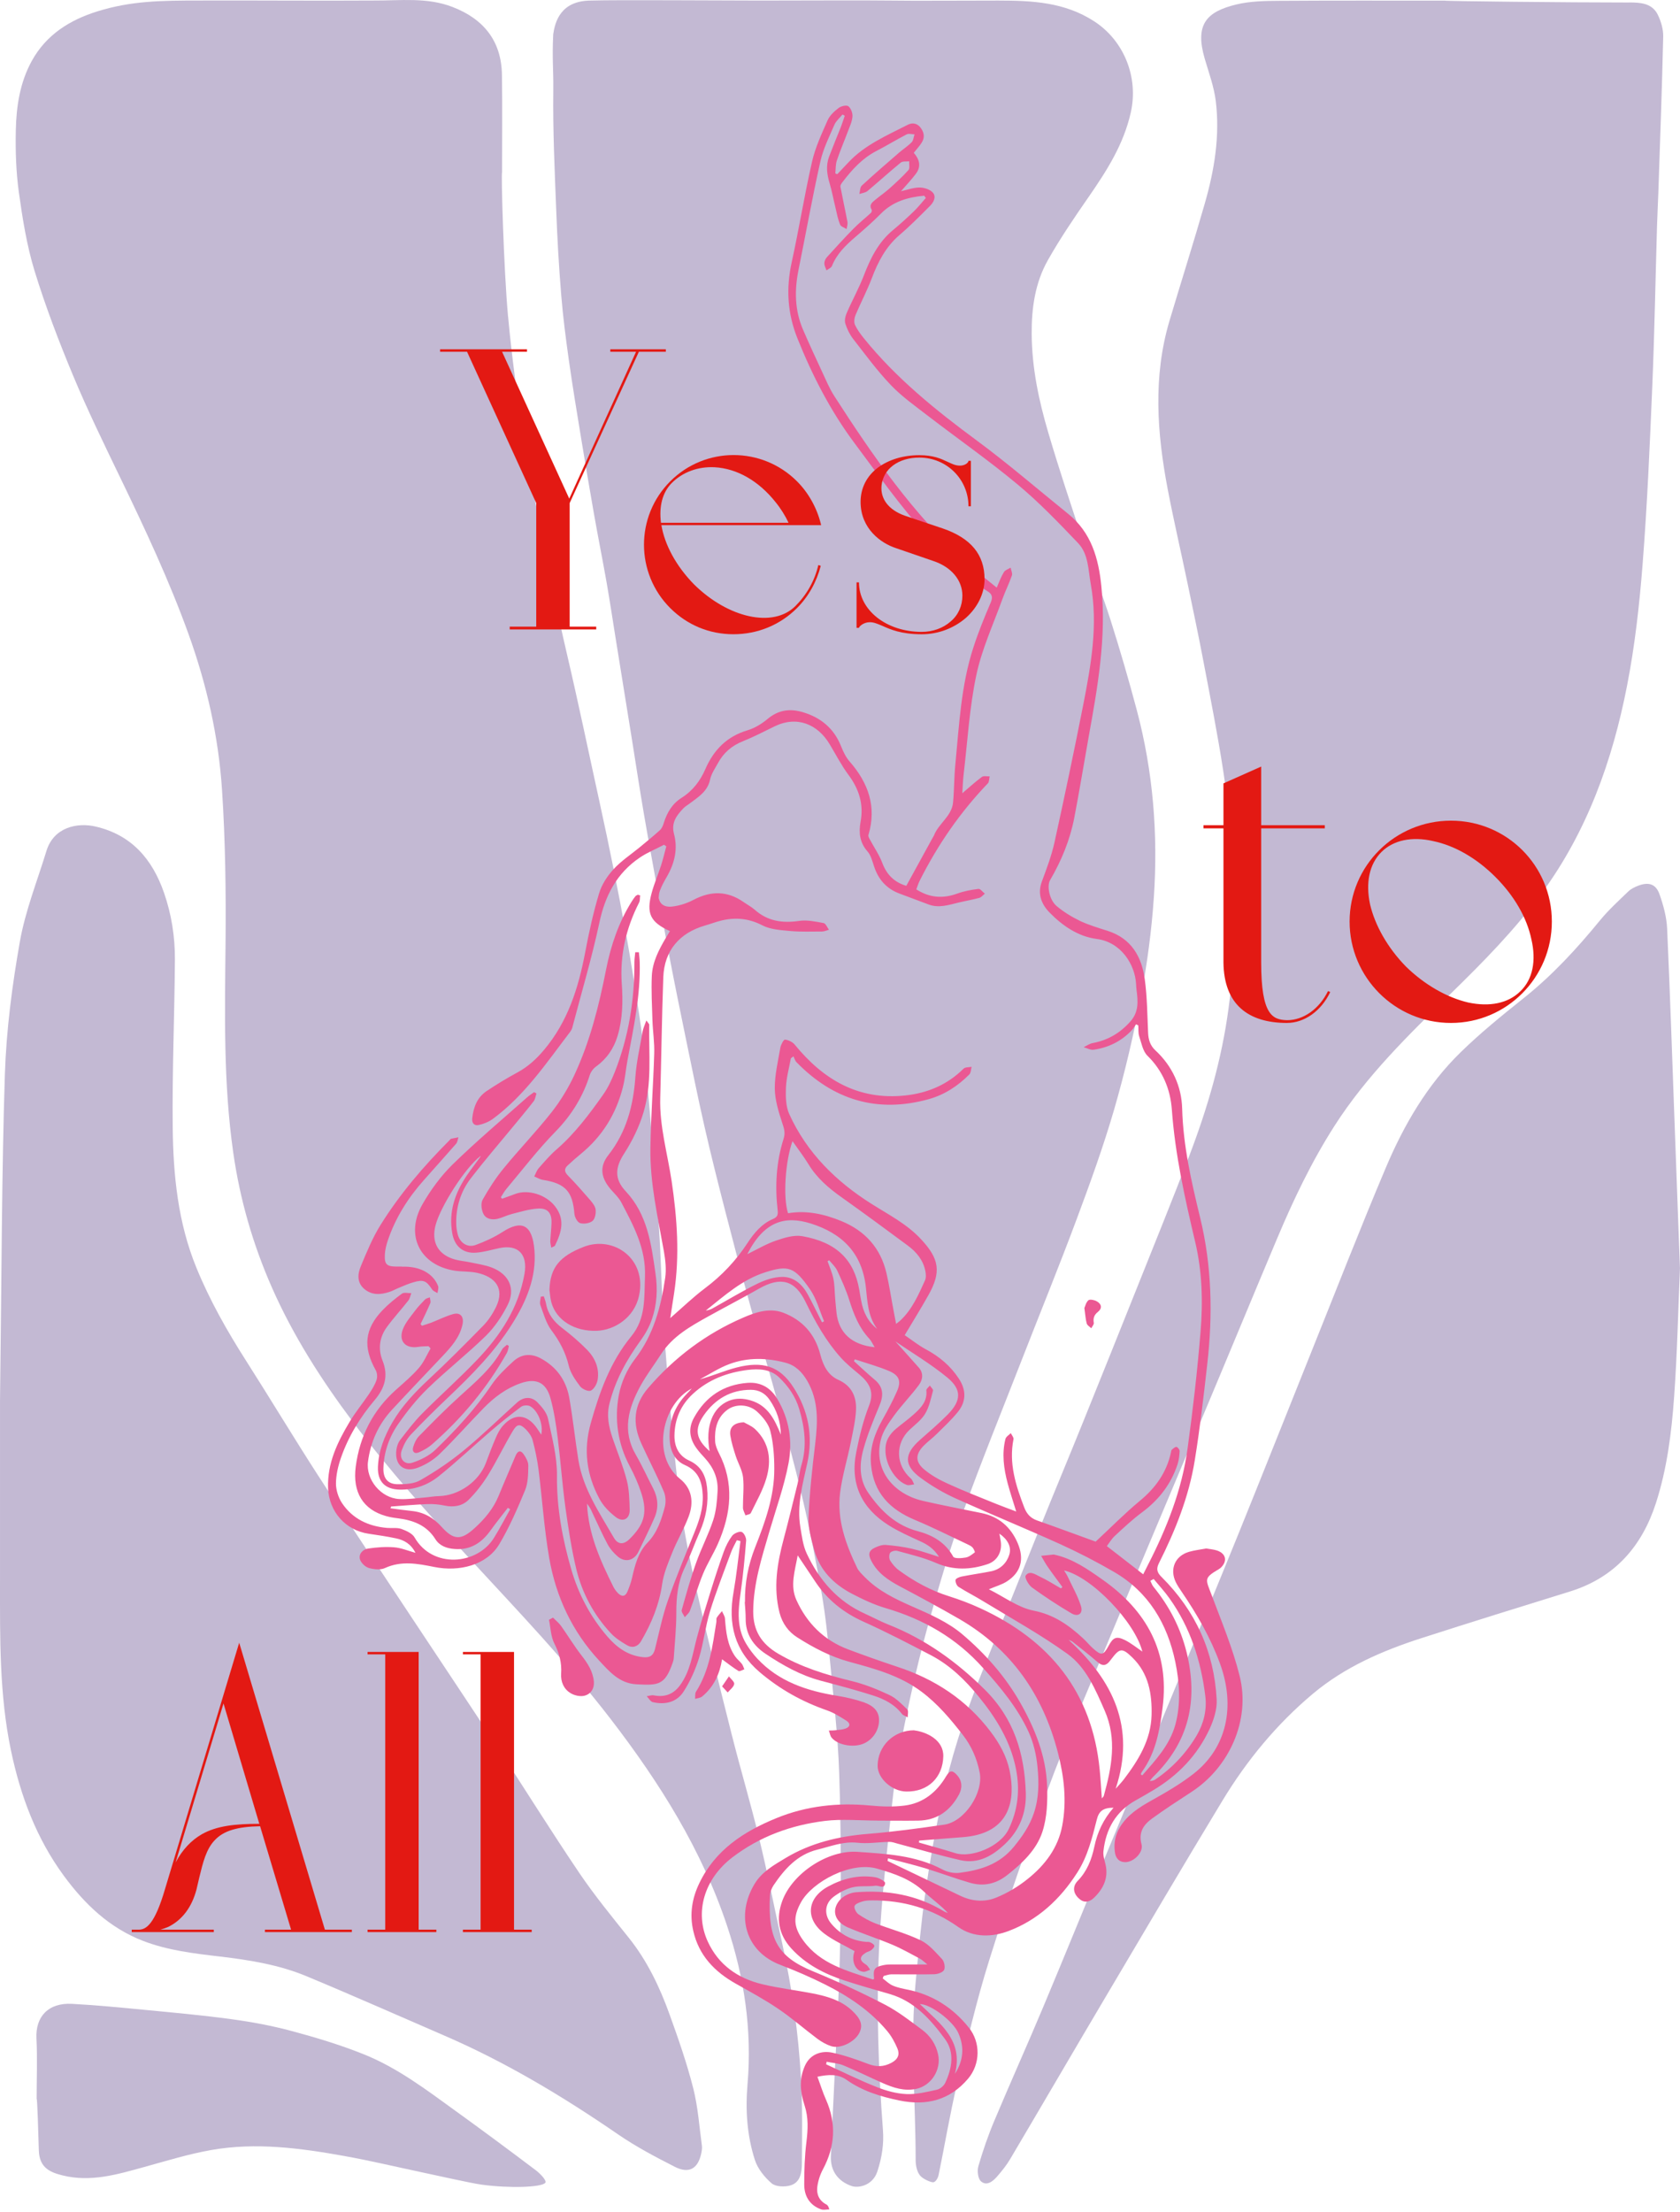
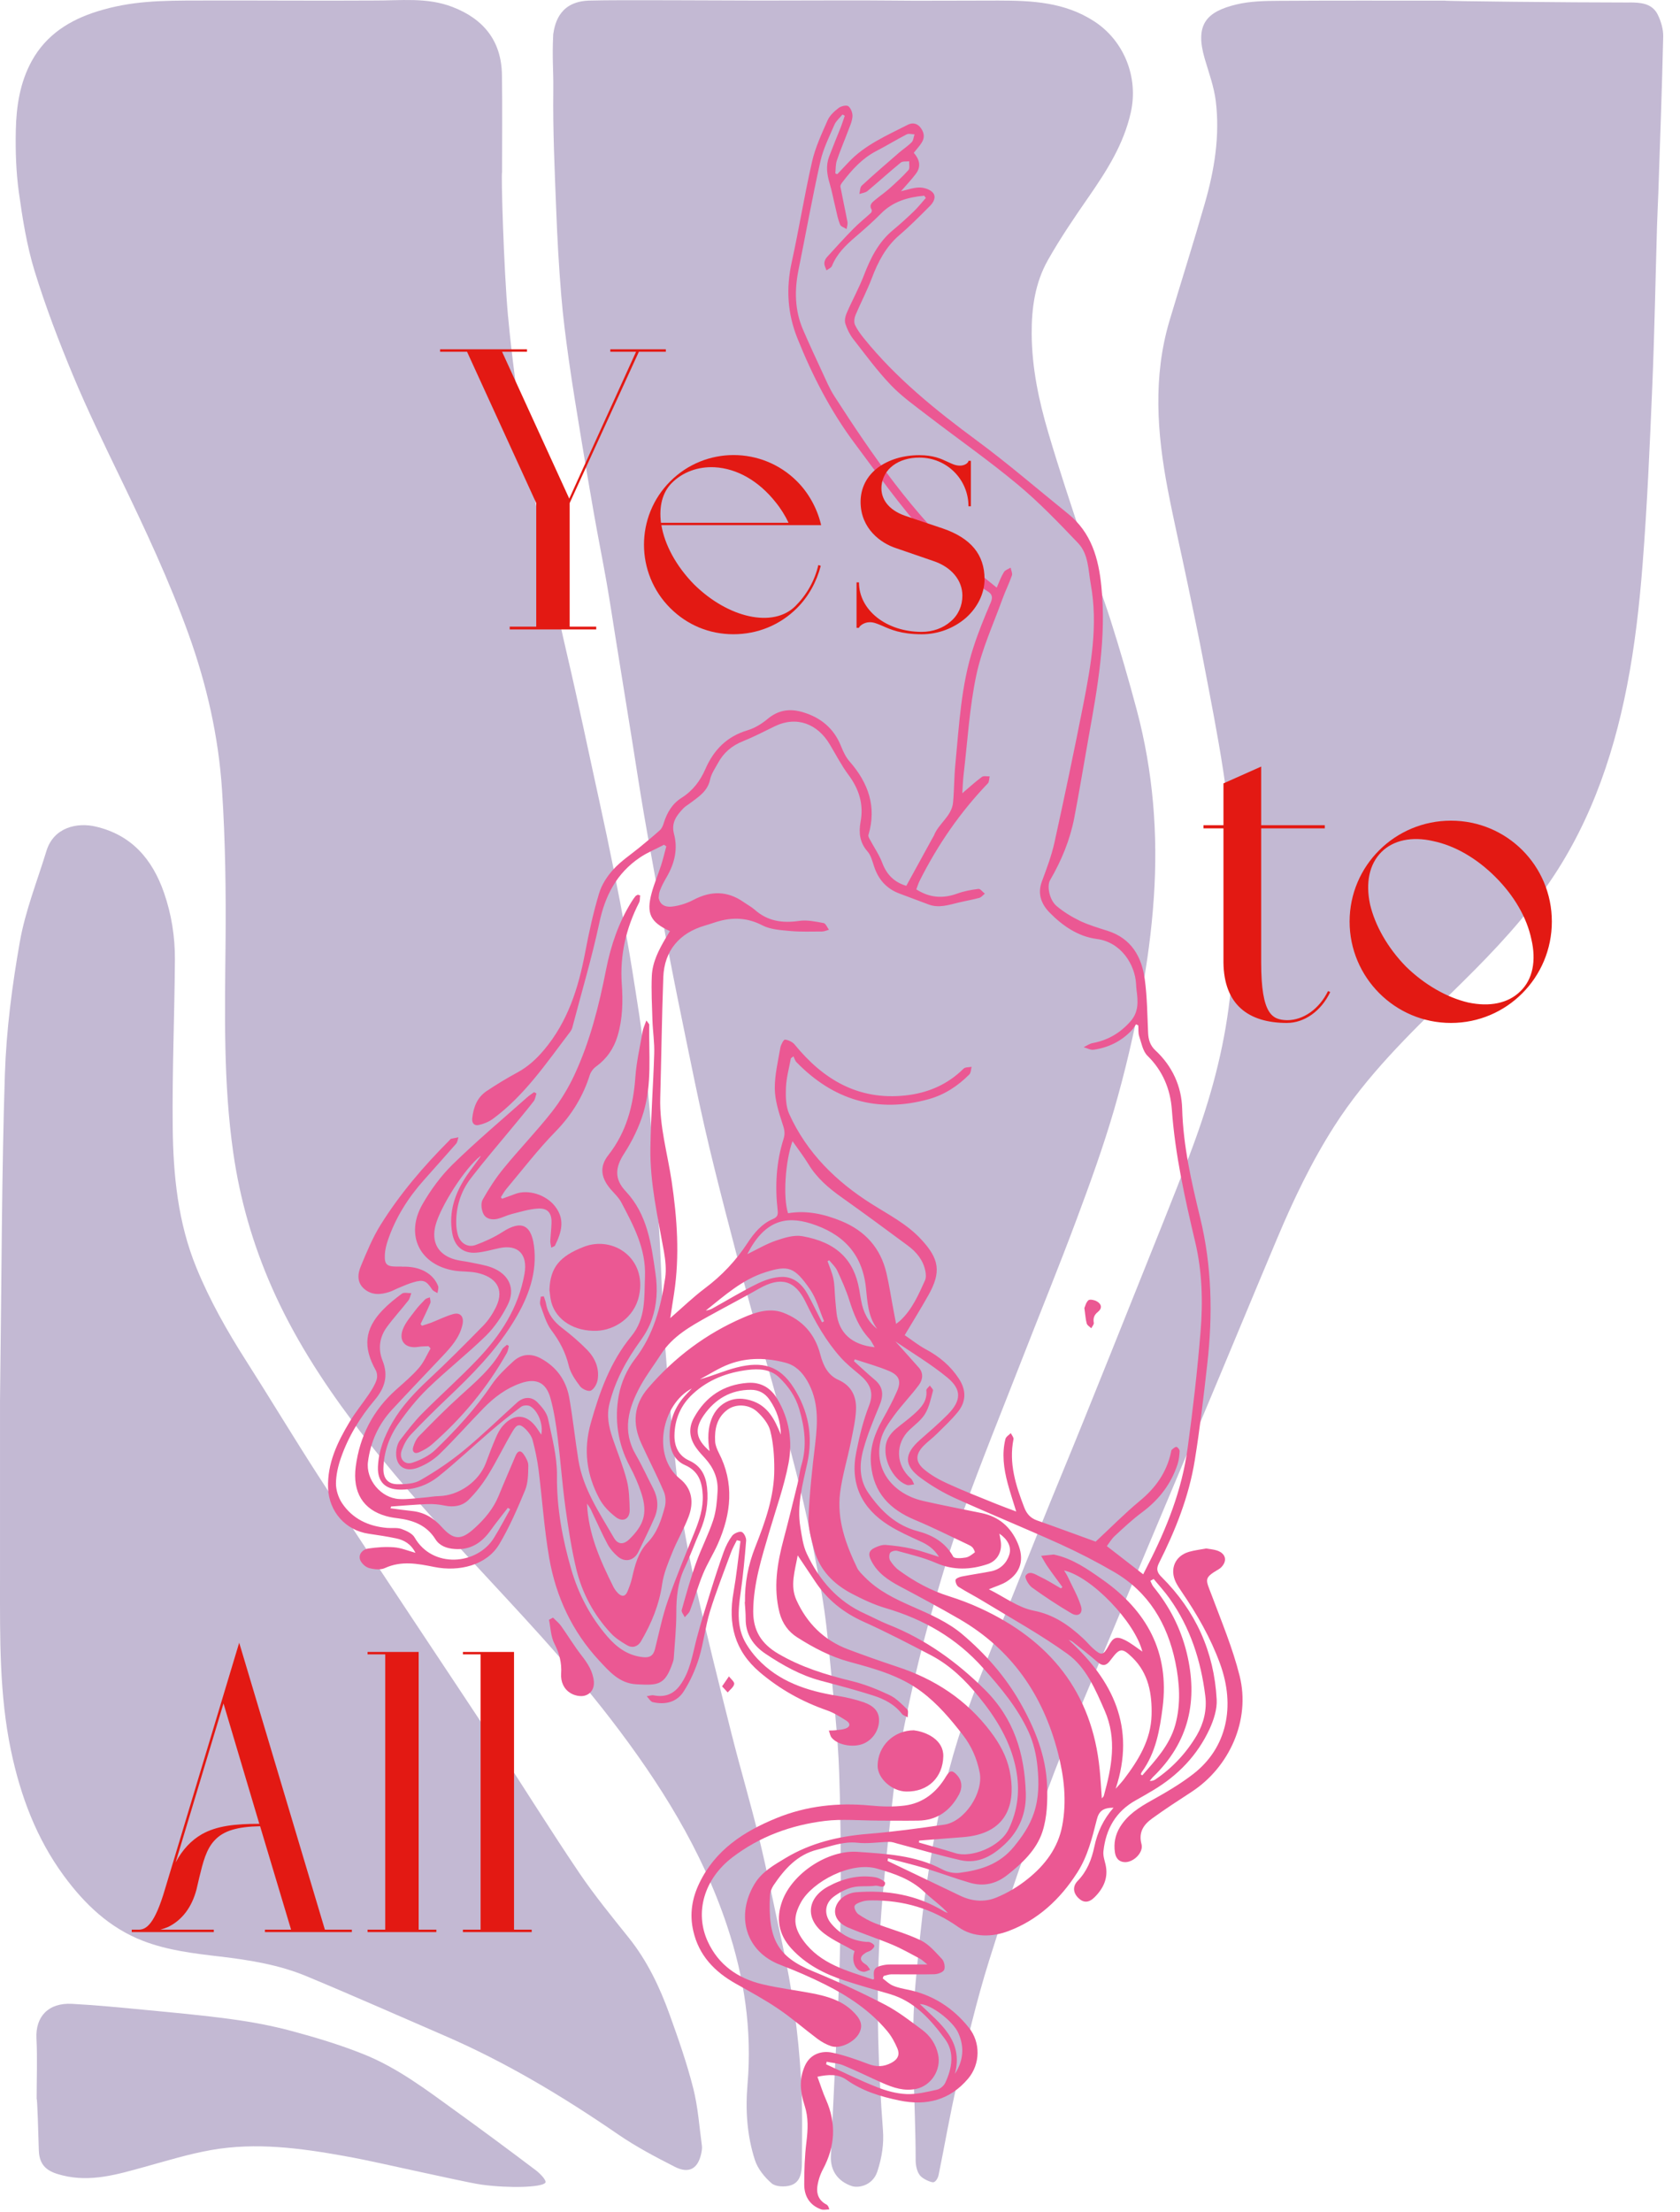
<svg xmlns="http://www.w3.org/2000/svg" width="218" height="287" viewBox="0 0 218 287" fill="none">
  <path d="M110.497 283.6C108.74 282.998 107.758 281.633 107.814 279.786C107.894 277.364 108.04 274.942 108.146 272.53C108.455 265.679 108.9 258.82 109.022 251.959C109.153 244.695 109.137 237.413 108.9 230.158C108.737 225.143 108.138 220.14 107.67 215.144C107.401 212.341 107.111 209.523 106.624 206.755C105.895 202.608 105.094 198.469 104.13 194.373C103.06 189.814 101.823 185.294 100.598 180.775C99.619 177.179 98.517 173.615 97.527 170.019C96.353 165.75 95.227 161.468 94.125 157.183C93.186 153.531 92.262 149.877 91.426 146.201C90.559 142.419 89.797 138.613 89.012 134.815C88.243 131.08 87.482 127.346 86.769 123.607C86.234 120.836 85.781 118.052 85.286 115.281C84.703 112.002 84.086 108.72 83.527 105.433C82.992 102.298 82.515 99.149 82.012 96.006C81.307 91.633 80.602 87.252 79.896 82.876C79.508 80.454 79.143 78.024 78.723 75.613C78.196 72.624 77.597 69.643 77.07 66.649C76.511 63.474 75.976 60.29 75.449 57.11C74.874 53.602 74.291 50.104 73.796 46.589C73.407 43.826 73.051 41.066 72.825 38.287C72.526 34.625 72.314 30.965 72.178 27.297C71.975 22.123 71.733 16.946 71.797 11.78C71.829 8.906 71.629 7.737 71.787 4.44C72.021 2.869 72.713 0.072 76.71 0.072C79.883 -0.032 93.454 0.072 98.583 0.072C103.712 0.072 112.28 0.024 115.562 0.072C118.843 0.12 124.353 0.072 129.519 0.072C133.969 0.072 138.14 0.28 141.972 2.758C145.797 5.228 147.78 9.957 146.729 14.615C145.797 18.746 143.617 22.147 141.27 25.541C139.415 28.213 137.576 30.917 135.979 33.744C134.326 36.666 133.849 39.948 133.873 43.307C133.897 47.712 134.797 51.973 136.037 56.16C137.413 60.825 138.946 65.441 140.485 70.058C141.642 73.524 142.989 76.933 144.099 80.417C145.331 84.29 146.465 88.192 147.511 92.12C149.635 100.097 150.282 108.244 149.723 116.45C149.43 120.759 148.855 125.065 148.046 129.302C147.115 134.218 145.973 139.118 144.578 143.928C143.168 148.772 141.443 153.534 139.676 158.263C137.416 164.329 134.962 170.331 132.612 176.362C130.035 182.979 127.355 189.555 124.949 196.228C123.256 200.942 121.83 205.759 120.494 210.587C119.301 214.888 118.298 219.253 117.398 223.626C116.701 227.036 116.15 230.485 115.769 233.943C115.088 240.211 114.367 246.487 114.068 252.781C113.704 260.63 113.981 268.485 114.572 276.334C114.71 278.106 114.449 279.876 113.85 281.71C113.251 283.544 111.396 283.911 110.505 283.605L110.497 283.6Z" fill="#C3B9D3" />
  <path d="M65.931 41.068C66.418 46.397 67.156 51.701 67.981 56.99C68.686 61.509 69.657 65.981 70.541 70.474C71.191 73.779 71.845 77.09 72.559 80.377C73.232 83.489 73.985 86.581 74.672 89.69C75.377 92.834 76.048 95.982 76.729 99.133C77.403 102.242 78.089 105.362 78.747 108.478C79.338 111.313 79.912 114.147 80.456 116.99C81.014 119.939 81.565 122.885 82.037 125.85C82.651 129.763 83.317 133.665 83.705 137.601C84.403 144.678 84.969 151.782 85.481 158.875C85.821 163.669 85.853 168.489 86.21 173.282C86.705 179.899 87.248 186.524 88.017 193.117C88.504 197.255 89.289 201.37 90.197 205.434C91.663 211.971 93.3 218.465 94.934 224.968C96.076 229.511 97.423 234.006 98.522 238.558C99.616 243.077 100.508 247.636 101.511 252.172C102.784 257.947 103.609 263.792 103.941 269.69C104.144 273.35 104.08 277.028 104.056 280.696C104.048 281.83 103.861 283.142 102.581 283.522C101.836 283.749 100.654 283.709 100.127 283.254C99.196 282.453 98.312 281.351 97.947 280.201C96.928 277.034 96.715 273.715 97 270.409C97.607 263.348 96.571 256.521 94.344 249.838C91.046 239.942 85.587 231.276 79.276 223.065C73.629 215.719 67.246 209.046 60.983 202.259C55.676 196.526 50.467 190.702 45.778 184.45C41.703 179.015 38.048 173.306 35.294 167.062C32.816 161.441 31.131 155.61 30.263 149.512C28.975 140.489 29.177 131.434 29.268 122.374C29.332 115.734 29.244 109.077 28.808 102.452C28.355 95.562 26.83 88.846 24.482 82.312C21.97 75.339 18.834 68.658 15.619 62.002C13.506 57.621 11.366 53.24 9.495 48.752C7.64 44.3 5.907 39.772 4.489 35.162C3.477 31.859 2.926 28.391 2.447 24.95C2.083 22.309 1.995 19.605 2.051 16.941C2.114 13.824 2.578 10.721 4.116 7.918C5.995 4.501 9.059 2.582 12.67 1.464C17.041 0.115 20.833 0.067 25.997 0.067C33.604 0.043 41.157 0.115 48.469 0.067C51.977 0.091 55.405 -0.388 58.75 0.916C62.777 2.478 65.069 5.329 65.133 9.72C65.197 13.939 65.149 18.16 65.149 22.379C65.01 22.379 65.359 34.867 65.926 41.071L65.931 41.068Z" fill="#C3B9D3" />
  <path d="M211.42 0.318C212.879 0.318 214.393 0.416 215.122 1.92C215.543 2.78 215.844 3.815 215.82 4.755C215.665 11.51 215.415 18.254 215.189 25.009C215.141 26.444 215.059 27.868 215.019 29.302C214.816 36.236 214.694 43.175 214.404 50.108C214.079 57.803 213.749 65.511 213.148 73.189C212.735 78.478 212.144 83.79 211.122 88.999C209.235 98.669 205.953 107.854 200.047 115.894C196.563 120.64 192.448 124.819 188.243 128.918C182.784 134.246 177.315 139.582 173.168 146.063C170.195 150.705 167.829 155.669 165.7 160.731C162.394 168.586 159.139 176.467 155.833 184.332C151.734 194.116 147.587 203.873 143.502 213.665C140.949 219.771 138.309 225.844 136.007 232.041C133.268 239.41 130.702 246.844 128.352 254.345C126.699 259.609 125.451 265.002 124.182 270.381C123.258 274.285 122.603 278.262 121.791 282.195C121.72 282.552 121.413 283.106 121.094 283.119C120.775 283.132 119.726 282.69 119.361 282.211C118.973 281.711 118.818 280.915 118.818 280.252C118.81 272.55 118.097 264.842 118.818 257.139C119.183 253.267 119.532 249.397 120.075 245.551C120.626 241.67 121.307 237.808 122.116 233.97C123.322 228.269 125.105 222.73 127.277 217.319C129.909 210.766 132.518 204.208 135.158 197.664C136.907 193.322 138.722 188.997 140.473 184.656C142.863 178.753 145.229 172.839 147.595 166.928C149.847 161.29 152.131 155.672 154.303 150.003C156.677 143.798 158.532 137.459 159.416 130.842C160.323 124.039 160.517 117.244 159.852 110.425C159.511 106.959 159.269 103.475 158.734 100.034C158.005 95.296 157.073 90.591 156.174 85.877C155.527 82.46 154.806 79.058 154.092 75.649C153.251 71.6 152.309 67.573 151.532 63.509C150.137 56.203 149.594 48.884 151.758 41.61C153.273 36.523 154.886 31.469 156.344 26.369C157.584 22.052 158.314 17.623 157.763 13.128C157.536 11.257 156.863 9.444 156.328 7.621C155.04 3.208 156.498 1.524 160.451 0.576C162.21 0.155 164.089 0.116 165.912 0.108C173.115 0.06 180.309 0.084 187.511 0.084C187.511 0.155 203.454 0.326 211.426 0.326L211.42 0.318Z" fill="#C3B9D3" />
  <path d="M0.001 181.783C0.219 164.97 0.219 152.181 0.632 139.419C0.818 133.651 1.572 127.862 2.578 122.169C3.283 118.169 4.829 114.315 6.022 110.41C6.969 107.302 10.041 106.676 12.415 107.235C17.089 108.321 19.779 111.486 21.286 115.835C22.257 118.629 22.712 121.536 22.697 124.477C22.649 131.743 22.332 139.014 22.412 146.27C22.476 152.474 23.093 158.636 25.491 164.483C27.216 168.702 29.452 172.646 31.9 176.487C35.052 181.427 38.072 186.457 41.25 191.381C45.365 197.748 49.587 204.056 53.768 210.379C57.348 215.79 60.962 221.175 64.51 226.602C68.082 232.061 71.526 237.599 75.18 243.002C77.15 245.909 79.386 248.64 81.581 251.384C83.995 254.397 85.624 257.83 86.912 261.418C88.038 264.543 89.14 267.702 89.957 270.925C90.572 273.355 90.743 275.897 91.083 278.402C91.123 278.718 91.059 279.064 90.995 279.381C90.567 281.364 89.406 282.045 87.567 281.114C85.063 279.841 82.545 278.513 80.235 276.927C73.056 271.995 65.636 267.534 57.624 264.074C51.678 261.506 45.757 258.873 39.776 256.388C36.204 254.897 32.395 254.29 28.563 253.835C25.185 253.439 21.789 253.042 18.582 251.81C14.214 250.133 10.983 247.032 8.276 243.346C4.712 238.486 2.655 232.979 1.422 227.1C-0.095 219.839 0.001 212.501 0.001 205.163V181.775V181.783Z" fill="#C3B9D3" />
-   <path d="M217.997 164.491C217.771 169.732 217.648 175.489 217.236 181.24C216.903 185.882 216.32 190.521 214.886 194.977C213.07 200.614 209.546 204.662 203.731 206.47C197.306 208.46 190.875 210.454 184.466 212.519C179.385 214.156 174.525 216.254 170.379 219.727C165.673 223.671 161.8 228.369 158.633 233.599C153.603 241.901 148.676 250.274 143.733 258.623C139.496 265.775 135.31 272.959 131.08 280.11C130.601 280.919 129.994 281.673 129.372 282.386C128.829 283.009 128.035 283.642 127.298 283.001C126.894 282.652 126.779 281.625 126.958 281.023C127.54 279.032 128.214 277.055 129.023 275.144C131.104 270.188 133.316 265.28 135.397 260.316C138.128 253.806 140.784 247.269 143.483 240.743C146.408 233.674 149.349 226.61 152.264 219.541C155.141 212.567 158.024 205.602 160.858 198.613C163.938 191.016 166.95 183.388 170.006 175.782C173.264 167.674 176.431 159.527 179.832 151.479C182.175 145.948 185.188 140.755 189.531 136.521C192.092 134.019 194.894 131.743 197.697 129.507C201.423 126.542 204.614 123.077 207.614 119.409C208.724 118.057 210.036 116.865 211.3 115.643C211.657 115.302 212.152 115.068 212.621 114.89C213.957 114.403 214.872 114.688 215.343 116.024C215.846 117.456 216.267 118.989 216.331 120.493C216.735 129.401 217.02 138.317 217.353 147.233C217.555 152.804 217.765 158.385 217.992 164.491H218H217.997Z" fill="#C3B9D3" />
  <path d="M62.527 283.43C61.044 283.228 57.286 282.36 54.659 281.809C51.337 281.104 48.032 280.311 44.686 279.712C38.966 278.682 33.199 277.915 27.407 278.935C24.466 279.454 21.6 280.343 18.714 281.138C15.246 282.094 11.805 283.137 8.135 282.232C6.572 281.844 5.106 281.285 5.039 278.993C4.975 276.758 4.845 272.281 4.754 272.281C4.754 269.68 4.861 267.072 4.73 264.474C4.584 261.632 6.269 259.801 9.356 259.971C12.468 260.141 15.571 260.439 18.672 260.74C22.462 261.105 26.263 261.445 30.037 261.962C32.677 262.318 35.328 262.813 37.894 263.508C41.029 264.349 44.148 265.289 47.161 266.497C51.585 268.262 55.367 271.155 59.2 273.923C62.676 276.433 66.12 278.985 69.537 281.567C70.072 281.972 70.972 282.89 70.762 283.18C70.32 283.784 66.088 283.917 62.524 283.43H62.527Z" fill="#C3B9D3" />
  <path d="M50.667 195.678C51.58 195.798 52.509 195.931 53.424 196.027C55.002 196.184 56.253 196.905 57.299 198.084C58.864 199.83 59.828 199.854 61.574 198.265C62.899 197.062 64.017 195.736 64.704 194.065C65.415 192.319 66.173 190.597 66.905 188.854C67.171 188.215 67.565 188.095 67.951 188.673C68.252 189.104 68.566 189.66 68.553 190.152C68.539 191.212 68.529 192.367 68.143 193.317C67.155 195.712 66.107 198.119 64.784 200.344C63.147 203.077 59.572 203.945 56.357 203.293C54.191 202.861 52.096 202.449 49.94 203.436C49.363 203.703 48.508 203.604 47.859 203.423C47.401 203.29 46.858 202.774 46.717 202.326C46.501 201.603 47.079 201.014 47.752 200.905C48.86 200.738 50.004 200.652 51.122 200.738C52 200.796 52.868 201.169 53.914 201.459C53.312 200.28 52.423 199.798 51.396 199.582C50.217 199.33 49.025 199.159 47.832 198.981C44.835 198.536 42.693 196.117 42.573 193.07C42.453 189.844 43.789 187.1 45.376 184.451C46.123 183.2 47.074 182.056 47.891 180.84C48.263 180.275 48.639 179.684 48.854 179.046C48.987 178.673 48.95 178.119 48.758 177.771C47.084 174.771 47.3 172.424 49.637 169.983C50.395 169.19 51.274 168.479 52.165 167.827C52.442 167.635 52.958 167.779 53.368 167.766C53.248 168.091 53.187 168.463 52.982 168.729C52.08 169.884 51.079 170.968 50.214 172.147C49.237 173.472 49.035 175.011 49.637 176.514C50.43 178.5 49.927 180.078 48.615 181.641C46.738 183.868 45.208 186.346 44.244 189.128C43.872 190.187 43.606 191.342 43.595 192.463C43.595 193.317 43.906 194.291 44.377 195.002C45.748 197.059 47.822 198.023 50.252 198.228C50.866 198.276 51.54 198.166 52.093 198.361C52.719 198.59 53.501 198.938 53.802 199.468C56.112 203.514 61.915 203.066 64.105 199.505C64.853 198.302 65.5 197.051 66.2 195.808C66.104 195.75 65.995 195.675 65.899 195.617C65.141 196.604 64.358 197.568 63.637 198.576C62.495 200.165 61.05 201.115 59.003 200.961C57.957 200.889 57.031 200.551 56.488 199.673C55.346 197.866 53.611 197.23 51.636 196.977C51.117 196.918 50.6 196.833 50.094 196.689C47.108 195.859 45.737 193.594 46.158 190.296C46.677 186.312 48.396 182.966 51.396 180.294C52.418 179.381 53.477 178.487 54.369 177.454C54.995 176.73 55.38 175.793 55.873 174.939C55.79 174.843 55.703 174.747 55.607 174.649C55.175 174.673 54.739 174.662 54.308 174.734C52.61 175.021 51.649 173.975 52.309 172.373C52.658 171.519 53.31 170.784 53.863 170.039C54.249 169.52 54.707 169.051 55.162 168.58C55.306 168.437 55.572 168.399 55.777 168.303C55.801 168.556 55.923 168.857 55.838 169.062C55.452 169.975 55.008 170.88 54.574 171.782C54.633 171.854 54.694 171.926 54.755 171.998C55.154 171.865 55.561 171.745 55.958 171.599C56.898 171.226 57.81 170.768 58.774 170.491C59.737 170.212 60.233 170.816 60.014 171.841C59.652 173.515 58.556 174.731 57.438 175.921C55.247 178.245 53.03 180.555 50.856 182.902C49.099 184.805 48.077 187.092 47.75 189.641C47.449 191.976 49.448 194.36 51.819 194.48C52.879 194.539 53.951 194.371 55.021 194.289C55.671 194.241 56.32 194.108 56.969 194.097C59.519 194.038 62.098 192.244 63.025 189.86C63.445 188.763 63.842 187.659 64.313 186.586C64.552 186.022 64.842 185.441 65.239 184.994C66.719 183.296 68.404 183.443 69.678 185.295C69.859 185.561 70.027 185.825 70.232 186.125C70.533 184.874 69.833 182.995 68.773 182.428C68.473 182.271 67.882 182.309 67.618 182.511C66.269 183.52 64.946 184.579 63.669 185.676C61.393 187.627 59.216 189.695 56.882 191.56C55.474 192.678 53.752 193.293 51.873 193.258C49.969 193.221 48.971 192.212 49.043 190.309C49.126 188.204 49.887 186.301 50.933 184.507C52.163 182.402 53.81 180.656 55.591 178.995C58.021 176.733 60.371 174.372 62.692 172C63.365 171.314 63.922 170.459 64.353 169.594C65.545 167.151 64.257 165.645 61.899 165.131C60.949 164.926 59.948 164.998 58.987 164.851C54.459 164.127 52.525 160.218 54.835 156.209C55.894 154.367 57.206 152.574 58.723 151.08C61.827 148.049 65.151 145.254 68.401 142.366C68.678 142.114 69.002 141.922 69.303 141.693C69.412 141.752 69.508 141.813 69.615 141.861C69.495 142.196 69.457 142.609 69.253 142.869C68.361 144.025 67.411 145.145 66.485 146.274C64.677 148.464 62.825 150.617 61.092 152.869C59.767 154.602 59.144 156.624 59.203 158.828C59.216 159.286 59.285 159.741 59.407 160.178C59.695 161.261 60.682 161.91 61.731 161.514C62.947 161.069 64.15 160.513 65.234 159.816C67.701 158.227 69.085 158.866 69.351 162.211C69.628 165.727 68.278 168.878 66.439 171.793C64.177 175.391 61.215 178.388 58.157 181.289C56.496 182.868 54.872 184.467 53.304 186.128C52.785 186.682 52.402 187.416 52.136 188.138C51.737 189.21 52.461 190.11 53.52 189.761C54.593 189.413 55.721 188.846 56.517 188.074C59.189 185.487 61.704 182.767 63.799 179.647C64.558 178.527 65.58 177.566 66.578 176.64C67.637 175.665 68.877 175.532 70.189 176.24C72.226 177.348 73.45 179.07 73.86 181.295C74.341 183.991 74.618 186.724 75.052 189.418C75.667 193.187 77.796 196.279 79.651 199.492C80.17 200.394 80.902 200.442 81.688 199.673C83.468 197.916 84.096 196.399 83.229 193.738C82.843 192.532 82.316 191.353 81.725 190.235C80.17 187.323 79.715 184.193 80.293 181.026C80.594 179.378 81.352 177.667 82.374 176.344C84.807 173.193 85.768 169.557 86.321 165.764C86.478 164.668 86.345 163.478 86.154 162.371C85.361 157.907 84.325 153.476 84.397 148.914C84.456 144.834 84.77 140.764 84.892 136.687C84.94 135.255 84.711 133.82 84.663 132.391C84.605 130.464 84.496 128.539 84.581 126.612C84.663 124.819 85.483 123.23 86.388 121.702C86.569 121.401 86.75 121.1 86.928 120.8C84.376 119.631 83.835 118.511 84.57 115.814C84.895 114.622 85.39 113.48 85.773 112.301C86.039 111.481 86.231 110.64 86.46 109.81C86.364 109.738 86.268 109.666 86.17 109.594C85.124 110.148 84.003 110.595 83.029 111.255C80.021 113.289 78.515 116.19 77.77 119.727C76.793 124.3 75.446 128.803 74.256 133.341C74.209 133.522 74.099 133.703 73.99 133.86C70.921 137.879 68.092 142.116 63.951 145.161C63.421 145.547 62.758 145.821 62.109 145.954C61.566 146.074 61.207 145.739 61.279 145.076C61.435 143.644 61.917 142.38 63.131 141.56C64.43 140.695 65.769 139.875 67.153 139.13C68.502 138.395 69.575 137.418 70.559 136.253C73.689 132.558 75.063 128.164 75.941 123.52C76.423 120.957 76.987 118.404 77.735 115.913C78.07 114.782 78.794 113.661 79.601 112.783C80.578 111.713 81.839 110.88 82.973 109.954C83.862 109.206 84.78 108.484 85.632 107.702C85.871 107.486 86.031 107.114 86.127 106.786C86.548 105.437 87.224 104.271 88.451 103.502C89.882 102.6 90.87 101.301 91.522 99.794C92.619 97.279 94.314 95.546 97.01 94.74C97.95 94.461 98.863 93.896 99.621 93.26C101.029 92.081 102.546 91.9 104.207 92.406C106.517 93.103 108.215 94.501 109.131 96.8C109.419 97.524 109.767 98.256 110.273 98.823C112.682 101.591 113.776 104.66 112.692 108.319C112.644 108.49 112.775 108.729 112.873 108.908C113.414 109.93 114.1 110.906 114.497 111.976C115.074 113.504 116.072 114.468 117.603 114.925C118.745 112.844 119.865 110.797 120.996 108.737C121.055 108.618 121.14 108.522 121.188 108.399C121.79 106.834 123.488 105.908 123.669 104.125C123.826 102.477 123.802 100.803 123.969 99.153C124.464 94.061 124.704 88.922 126.304 84.011C126.942 82.026 127.736 80.088 128.555 78.174C128.856 77.477 128.736 77.067 128.156 76.718C125.002 74.757 122.524 72.013 120.102 69.303C116.78 65.596 113.879 61.502 110.896 57.507C107.776 53.331 105.408 48.721 103.47 43.883C102.171 40.633 101.99 37.407 102.735 34.013C103.688 29.68 104.385 25.299 105.373 20.977C105.793 19.125 106.624 17.355 107.396 15.598C107.675 14.983 108.25 14.443 108.804 14.02C109.128 13.767 109.839 13.599 110.079 13.78C110.414 14.033 110.656 14.669 110.619 15.116C110.571 15.776 110.257 16.428 110.017 17.067C109.549 18.318 109.017 19.548 108.596 20.809C108.415 21.339 108.452 21.93 108.391 22.494C108.476 22.531 108.562 22.566 108.644 22.603C109.126 22.098 109.608 21.592 110.076 21.086C112.219 18.787 115.072 17.583 117.792 16.189C118.407 15.877 119.008 15.984 119.453 16.561C119.91 17.152 120.03 17.826 119.62 18.475C119.333 18.944 118.947 19.343 118.574 19.825C119.309 20.668 119.575 21.594 118.838 22.558C118.26 23.327 117.587 24.027 116.911 24.81C117.741 24.629 118.534 24.328 119.32 24.328C119.897 24.328 120.645 24.557 121.028 24.967C121.534 25.52 121.161 26.231 120.68 26.713C119.391 28.001 118.103 29.313 116.719 30.492C114.939 32.02 113.927 33.971 113.121 36.113C112.506 37.726 111.7 39.254 111.026 40.846C110.869 41.218 110.787 41.759 110.93 42.11C111.218 42.749 111.654 43.337 112.099 43.891C116.299 49.091 121.441 53.233 126.785 57.177C130.842 60.177 134.669 63.485 138.605 66.663C141.602 69.082 142.555 72.428 142.915 76.074C143.588 82.694 142.433 89.145 141.267 95.597C140.639 99.1 140.075 102.602 139.401 106.092C138.848 108.969 137.74 111.641 136.271 114.17C135.813 114.952 136.175 116.781 137.126 117.563C138.039 118.322 139.077 118.958 140.146 119.477C141.291 120.017 142.518 120.379 143.734 120.765C146.803 121.752 148.153 124.113 148.549 127.06C148.861 129.346 148.874 131.683 148.98 133.99C149.018 134.882 149.246 135.641 149.92 136.266C152.121 138.302 153.324 140.948 153.399 143.825C153.532 148.677 154.602 153.321 155.733 157.979C157.26 164.25 157.383 170.582 156.659 176.948C156.191 181.127 155.709 185.3 155.035 189.455C154.277 194.161 152.52 198.555 150.388 202.79C150.002 203.559 150.135 204.019 150.75 204.618C155.145 208.988 157.551 214.309 157.878 220.484C157.95 221.748 157.492 223.143 156.952 224.322C155.373 227.726 152.861 230.34 149.622 232.267C148.887 232.7 148.166 233.134 147.418 233.542C144.794 234.987 143.495 237.284 143.181 240.187C143.122 240.741 143.324 241.343 143.46 241.907C143.846 243.616 143.194 244.989 142.028 246.144C141.28 246.892 140.583 246.868 139.958 246.264C139.247 245.591 139.151 244.736 139.848 244.012C141.065 242.761 141.656 241.231 142.004 239.581C142.401 237.678 143.197 236.006 144.496 234.526C143.146 234.526 142.592 234.96 142.316 236.091C141.714 238.463 141.137 240.845 139.787 242.94C137.586 246.394 134.661 249.104 130.844 250.533C128.75 251.316 126.341 251.414 124.345 250.003C120.962 247.608 117.23 246.525 113.139 246.549C112.719 246.549 112.274 246.573 111.888 246.692C111.516 246.812 110.976 247.004 110.89 247.283C110.805 247.571 111.095 248.138 111.385 248.343C112.059 248.811 112.807 249.221 113.565 249.522C115.538 250.28 117.598 250.823 119.487 251.736C120.557 252.255 121.401 253.277 122.245 254.169C122.532 254.48 122.676 255.217 122.511 255.566C122.343 255.891 121.68 256.12 121.223 256.13C119.37 256.178 117.502 256.13 115.649 256.141C115.325 256.141 114.987 256.285 114.662 256.357C114.625 256.466 114.577 256.572 114.542 256.668C114.973 256.993 115.372 257.403 115.865 257.608C116.517 257.887 117.238 258.017 117.936 258.161C121.127 258.848 123.701 260.533 125.723 263.061C127.264 264.975 127.217 267.791 125.628 269.67C123.269 272.462 120.235 273.234 116.709 272.51C114.265 272.004 111.918 271.293 109.847 269.827C108.74 269.044 107.462 269.13 106.068 269.428C106.467 270.487 106.765 271.474 107.188 272.414C108.548 275.496 108.367 278.469 106.789 281.429C106.416 282.126 106.15 282.946 106.054 283.726C105.935 284.676 106.294 285.52 107.233 286.001C107.39 286.084 107.513 286.241 107.609 286.64C107.233 286.64 106.829 286.749 106.501 286.616C105.046 286.076 104.359 284.894 104.359 283.414C104.359 281.572 104.417 279.707 104.646 277.878C104.838 276.265 104.923 274.735 104.404 273.146C103.861 271.474 103.646 269.811 104.441 268.02C105.139 266.441 106.656 266.023 107.981 266.3C109.57 266.636 111.111 267.179 112.628 267.756C113.725 268.179 114.662 268.166 115.711 267.599C116.554 267.141 116.77 266.503 116.445 265.747C116.11 264.954 115.676 264.158 115.12 263.495C112.929 260.871 110.124 258.992 107.103 257.477C105.213 256.527 103.262 255.683 101.287 254.925C96.701 253.192 95.448 248.508 97.918 244.406C98.881 242.817 100.433 241.963 101.926 241.06C105.2 239.088 108.812 238.231 112.615 237.92C115.926 237.656 119.224 237.199 122.508 236.727C125.18 236.352 127.661 232.562 127.118 229.916C126.759 228.123 126.048 226.499 124.917 225.054C123.331 223.018 121.691 221.059 119.586 219.48C116.78 217.372 113.507 216.494 110.244 215.605C107.776 214.932 105.573 213.777 103.454 212.427C102.323 211.717 101.516 210.62 101.157 209.239C100.327 205.989 100.846 202.835 101.687 199.681C102.325 197.296 102.903 194.893 103.494 192.495C103.685 191.701 103.757 190.882 103.989 190.099C104.737 187.619 104.423 185.202 103.701 182.78C103.22 181.167 102.304 179.855 101.101 178.7C99.946 177.592 98.429 177.568 97.055 177.725C94.407 178.05 91.927 178.966 89.904 180.842C88.328 182.298 87.546 184.127 87.519 186.235C87.506 187.656 88.049 188.872 89.446 189.495C90.95 190.179 91.578 191.409 91.746 192.974C91.961 194.97 91.613 196.862 90.819 198.701C90.119 200.28 89.544 201.917 88.807 203.479C87.94 205.331 87.748 207.269 87.761 209.292C87.761 211.243 87.556 213.191 87.426 215.142C87.413 215.371 87.33 215.586 87.258 215.802C86.257 218.679 85.355 218.655 82.566 218.512C80.386 218.392 79.087 216.875 77.764 215.453C74.262 211.687 72.154 207.184 71.275 202.177C70.613 198.374 70.362 194.485 69.881 190.647C69.71 189.359 69.447 188.084 69.112 186.831C68.978 186.325 68.617 185.83 68.244 185.447C67.496 184.699 67.102 184.712 66.559 185.625C65.439 187.501 64.499 189.476 63.357 191.331C62.636 192.5 61.768 193.631 60.794 194.592C59.988 195.385 58.867 195.579 57.688 195.327C56.967 195.169 56.197 195.111 55.46 195.135C53.882 195.196 52.306 195.34 50.741 195.449L50.717 195.569L50.68 195.627V195.665L50.667 195.678ZM142.156 200.022C144.168 198.156 145.949 196.338 147.897 194.725C149.944 193.038 151.376 191.041 151.943 188.441C151.967 188.308 151.98 188.154 152.062 188.079C152.246 187.922 152.486 187.693 152.664 187.72C152.832 187.744 153.074 188.079 153.074 188.263C153.037 188.84 152.978 189.442 152.797 189.982C151.953 192.545 150.388 194.568 148.224 196.181C146.973 197.107 145.816 198.19 144.674 199.25C144.24 199.646 143.926 200.189 143.625 200.586C145.275 201.874 146.803 203.053 148.344 204.245C148.549 203.825 148.741 203.452 148.932 203.077C151.389 198.286 153.364 193.317 154.096 187.959C154.793 182.916 155.371 177.861 155.783 172.794C156.108 168.881 155.999 164.934 155.083 161.093C153.747 155.437 152.483 149.792 152.062 143.963C151.871 141.339 150.894 138.92 148.898 136.969C148.296 136.38 148.115 135.321 147.825 134.44C147.681 134.009 147.743 133.501 147.705 133.032C147.61 132.984 147.514 132.936 147.418 132.888C147.213 133.179 147.032 133.49 146.792 133.732C145.456 135.116 143.793 135.923 141.903 136.186C141.493 136.245 141.049 135.971 140.615 135.861C141.014 135.67 141.384 135.393 141.807 135.321C143.78 134.949 145.371 134.009 146.707 132.492C147.791 131.252 147.671 129.868 147.477 128.422C147.439 128.156 147.439 127.903 147.418 127.642C147.274 125.138 145.48 122.226 142.313 121.816C139.904 121.505 137.874 120.108 136.175 118.372C135.116 117.276 134.6 115.942 135.199 114.353C135.813 112.706 136.439 111.042 136.822 109.333C138.134 103.374 139.385 97.418 140.564 91.437C141.573 86.273 142.505 81.097 141.541 75.8C141.203 73.948 141.262 71.901 139.891 70.456C137.376 67.818 134.823 65.159 132.029 62.836C128.297 59.73 124.302 56.938 120.448 53.978C118.801 52.703 117.065 51.487 115.633 49.993C113.839 48.128 112.298 46.009 110.699 43.962C110.254 43.385 109.906 42.674 109.69 41.977C109.57 41.567 109.69 41.013 109.871 40.606C110.582 38.969 111.457 37.391 112.099 35.73C112.953 33.505 113.975 31.434 115.854 29.869C116.807 29.076 117.731 28.246 118.622 27.378C119.163 26.859 119.631 26.247 120.139 25.68C120.068 25.584 119.993 25.488 119.924 25.39C117.829 25.581 115.878 26.124 114.303 27.724C113.257 28.783 112.123 29.771 110.992 30.745C109.741 31.818 108.583 32.935 107.96 34.5C107.864 34.753 107.492 34.886 107.249 35.078C107.14 34.767 106.962 34.463 106.97 34.152C106.97 33.886 107.116 33.561 107.308 33.359C108.439 32.108 109.57 30.867 110.752 29.664C111.46 28.94 112.256 28.315 113.004 27.628C113.1 27.546 113.161 27.303 113.113 27.208C112.714 26.558 113.209 26.234 113.595 25.909C114.196 25.403 114.846 24.969 115.436 24.44C116.28 23.681 117.121 22.912 117.88 22.068C118.085 21.839 117.952 21.32 117.976 20.926C117.603 20.974 117.121 20.889 116.879 21.097C115.423 22.289 114.026 23.564 112.57 24.78C112.29 25.009 111.87 25.047 111.511 25.166C111.606 24.804 111.593 24.299 111.822 24.083C113.398 22.627 115.037 21.216 116.661 19.808C117.201 19.34 117.816 18.954 118.311 18.438C118.54 18.209 118.55 17.764 118.673 17.426C118.324 17.426 117.914 17.293 117.638 17.44C116.301 18.126 115.026 18.919 113.688 19.606C111.87 20.556 110.544 22.026 109.331 23.615C109.198 23.785 109.03 24.024 109.051 24.205C109.339 25.733 109.677 27.25 109.964 28.778C110.025 29.079 109.906 29.406 109.855 29.718C109.568 29.526 109.12 29.406 109.011 29.14C108.732 28.456 108.588 27.708 108.423 26.984C108.157 25.912 107.965 24.828 107.654 23.782C107.305 22.627 107.148 21.483 107.582 20.328C108.064 19.053 108.591 17.788 109.099 16.511C109.291 16.016 109.448 15.51 109.618 15.02C109.522 14.959 109.427 14.911 109.328 14.85C108.966 15.294 108.498 15.68 108.279 16.175C107.606 17.73 106.834 19.282 106.462 20.905C105.416 25.573 104.572 30.293 103.622 34.987C103.081 37.638 103.116 40.247 104.199 42.762C104.992 44.604 105.836 46.422 106.68 48.239C107.175 49.299 107.63 50.406 108.258 51.38C113.23 59.107 118.455 66.644 125.303 72.891C126.567 74.046 127.927 75.082 129.335 76.237C129.684 75.444 129.913 74.791 130.275 74.214C130.442 73.948 130.839 73.828 131.142 73.65C131.201 73.988 131.406 74.374 131.31 74.65C130.948 75.696 130.442 76.697 130.07 77.733C128.891 81.006 127.398 84.219 126.687 87.604C125.795 91.794 125.556 96.127 125.05 100.399C124.941 101.311 124.917 102.238 124.869 102.914C125.662 102.24 126.506 101.468 127.408 100.795C127.637 100.625 128.082 100.737 128.42 100.723C128.348 101.035 128.369 101.434 128.191 101.626C124.59 105.381 121.678 109.605 119.344 114.252C119.163 114.614 119.043 115.021 118.899 115.383C120.632 116.49 122.354 116.6 124.196 115.937C125.074 115.612 126.014 115.442 126.953 115.322C127.206 115.285 127.507 115.719 127.797 115.937C127.557 116.128 127.339 116.419 127.062 116.49C126.184 116.73 125.295 116.876 124.401 117.092C123.102 117.403 121.814 117.851 120.464 117.332C119.213 116.863 117.96 116.392 116.709 115.924C115.034 115.298 113.975 114.095 113.424 112.41C113.195 111.737 113.014 110.965 112.57 110.462C111.548 109.307 111.415 108.008 111.668 106.621C112.101 104.311 111.452 102.336 110.068 100.484C109.166 99.267 108.468 97.897 107.683 96.595C106.108 93.923 103.385 92.829 100.51 94.237C99.139 94.9 97.79 95.61 96.382 96.175C94.937 96.752 93.878 97.678 93.156 99.014C92.784 99.698 92.302 100.385 92.147 101.12C91.812 102.709 90.582 103.417 89.451 104.274C89.185 104.465 88.898 104.636 88.682 104.862C87.801 105.775 87.08 106.738 87.453 108.16C87.982 110.132 87.548 111.963 86.55 113.709C86.215 114.297 85.866 114.901 85.637 115.538C85.18 116.826 85.818 117.763 87.178 117.619C88.153 117.51 89.151 117.188 90.018 116.73C92.257 115.562 94.375 115.562 96.47 117.017C96.952 117.355 97.479 117.632 97.926 118.018C99.6 119.511 101.511 119.788 103.678 119.477C104.713 119.32 105.82 119.559 106.869 119.754C107.146 119.801 107.337 120.318 107.566 120.621C107.265 120.704 106.965 120.85 106.677 120.85C105.328 120.85 103.97 120.909 102.621 120.792C101.37 120.672 100.007 120.608 98.937 120.057C97.154 119.131 95.411 118.984 93.545 119.442C92.858 119.613 92.185 119.876 91.498 120.07C88.15 121.034 86.202 123.344 86.071 126.775C85.879 131.986 85.818 137.211 85.675 142.433C85.568 146.093 86.601 149.593 87.144 153.17C87.868 158.032 88.216 162.906 87.469 167.792C87.311 168.828 87.144 169.863 86.973 171.008C88.549 169.634 89.933 168.298 91.463 167.143C93.665 165.496 95.496 163.555 97 161.258C97.843 159.97 98.841 158.767 100.311 158.142C100.875 157.899 100.971 157.612 100.912 157.034C100.55 153.891 100.72 150.764 101.681 147.743C101.934 146.936 101.74 146.393 101.5 145.672C101.032 144.24 100.561 142.723 100.537 141.233C100.524 139.463 100.957 137.682 101.261 135.912C101.333 135.526 101.692 134.853 101.862 134.877C102.307 134.925 102.85 135.177 103.127 135.529C106.834 140.064 111.369 142.763 117.451 142.124C120.376 141.813 122.929 140.729 125.034 138.645C125.25 138.43 125.718 138.475 126.08 138.406C125.984 138.731 125.998 139.164 125.793 139.38C124.299 140.897 122.543 142.039 120.496 142.606C113.826 144.448 108.136 142.712 103.355 137.804C103.164 137.613 103.089 137.299 102.959 137.046C102.85 137.128 102.73 137.214 102.624 137.299C102.395 138.574 102.033 139.838 101.985 141.115C101.937 142.257 101.961 143.535 102.419 144.546C104.705 149.566 108.487 153.284 113.107 156.196C115.335 157.604 117.707 158.81 119.538 160.795C121.885 163.324 122.162 165.019 120.477 168.019C119.527 169.717 118.492 171.378 117.395 173.219C118.274 173.808 119.165 174.532 120.153 175.061C121.885 175.987 123.341 177.204 124.427 178.865C125.391 180.344 125.404 181.827 124.27 183.208C123.45 184.22 122.487 185.111 121.563 186.024C121.034 186.554 120.419 187.001 119.889 187.528C118.793 188.633 118.721 189.62 119.913 190.631C120.815 191.39 121.899 191.994 122.985 192.484C125.053 193.437 127.185 194.254 129.303 195.122C130.096 195.446 130.916 195.736 131.866 196.098C131.456 194.752 131.06 193.583 130.746 192.401C130.251 190.525 129.987 188.609 130.466 186.695C130.538 186.394 130.924 186.176 131.164 185.926C131.283 186.192 131.563 186.49 131.512 186.719C130.887 189.849 131.813 192.726 132.91 195.577C133.221 196.383 133.703 196.947 134.557 197.251C137.195 198.177 139.816 199.154 142.212 200.019L142.164 200.032L142.156 200.022ZM115.231 241.09C115.207 241.199 115.194 241.319 115.17 241.428C118.314 242.932 121.454 244.435 124.595 245.942C126.112 246.676 127.749 246.81 129.253 246.195C130.709 245.606 132.119 244.763 133.346 243.775C135.585 241.992 137.296 239.743 137.836 236.866C138.438 233.675 138.089 230.523 137.272 227.369C135.334 219.872 131.254 213.984 124.512 210.061C121.973 208.592 119.384 207.197 116.796 205.824C115.279 205.017 113.885 204.104 113.065 202.502C112.631 201.658 112.703 201.166 113.571 200.769C114.002 200.565 114.51 200.397 114.965 200.434C116.099 200.53 117.228 200.674 118.337 200.929C119.455 201.182 120.541 201.579 121.853 201.988C121.156 200.871 120.299 200.352 119.325 199.92C117.962 199.292 116.581 198.68 115.317 197.884C111.803 195.67 110.273 192.481 111.117 188.364C111.524 186.328 112.019 184.27 112.777 182.346C113.488 180.507 112.777 179.373 111.479 178.29C110.659 177.603 109.804 176.916 109.094 176.121C107.191 174.002 105.809 171.535 104.566 168.972C103.172 166.06 101.306 165.589 98.501 167.178C96.321 168.418 94.096 169.573 91.905 170.787C89.595 172.075 87.272 173.363 85.778 175.687C84.9 177.057 83.902 178.359 83.119 179.778C81.541 182.655 80.687 185.617 82.518 188.758C83.338 190.166 83.998 191.659 84.756 193.101C85.395 194.342 85.478 195.617 84.937 196.881C84.299 198.374 83.553 199.83 82.856 201.299C82.302 202.465 81.123 202.768 80.149 201.925C79.643 201.493 79.172 200.95 78.85 200.36C78.14 199.034 77.538 197.663 76.889 196.314C76.793 196.109 76.708 195.891 76.601 195.699C76.492 195.508 76.348 195.327 76.17 195.074C76.351 199.058 77.903 202.462 79.577 205.834C79.734 206.146 79.95 206.449 80.202 206.702C80.684 207.184 81.142 207.147 81.419 206.487C81.648 205.922 81.876 205.331 82.01 204.73C82.385 203.056 82.816 201.384 84.032 200.131C85.297 198.819 85.816 197.195 86.26 195.531C86.43 194.893 86.393 194.086 86.127 193.485C85.235 191.393 84.176 189.37 83.226 187.286C82.047 184.709 82.204 182.279 84.104 180.076C87.522 176.105 91.626 173.022 96.419 170.952C97.995 170.265 99.823 169.626 101.62 170.3C104.125 171.25 105.748 173.068 106.435 175.692C106.797 177.087 107.388 178.388 108.782 179.014C110.494 179.772 111.141 181.17 111.079 182.865C111.021 184.286 110.683 185.694 110.406 187.102C109.961 189.303 109.288 191.47 109.009 193.698C108.588 197.152 109.743 200.33 111.212 203.388C111.428 203.846 111.838 204.219 112.2 204.591C113.97 206.409 116.184 207.458 118.484 208.467C120.712 209.441 123.022 210.463 124.85 212.004C127.823 214.522 130.434 217.458 132.396 220.91C134.31 224.293 135.731 227.808 135.875 231.694C135.947 233.68 135.875 235.799 135.26 237.664C134.491 239.999 132.649 241.734 130.687 243.275C129.183 244.454 127.581 244.765 125.825 244.252C123.887 243.687 122 242.977 120.073 242.386C118.471 241.904 116.834 241.518 115.221 241.084H115.245L115.231 241.09ZM138.054 203.705C138.246 204.03 138.427 204.283 138.56 204.57C139.148 205.834 139.859 207.061 140.269 208.374C140.57 209.326 139.907 209.819 139.039 209.313C137.283 208.278 135.561 207.147 133.913 205.954C133.469 205.63 132.926 204.655 133.093 204.413C133.575 203.703 134.344 204.256 134.911 204.533C135.861 204.977 136.753 205.542 137.669 206.074C137.73 206.015 137.802 205.954 137.86 205.893C137.221 205.015 136.559 204.147 135.944 203.255C135.632 202.811 135.38 202.316 135.1 201.847C135.654 201.786 136.197 201.738 136.748 201.677C136.785 201.677 136.806 201.701 136.843 201.701C139.202 202.22 141.139 203.577 143.053 204.927C148.794 208.959 151.767 214.338 150.865 221.501C150.489 224.45 149.986 227.388 148.169 229.879C148.097 229.975 148.073 230.095 148.025 230.204C148.097 230.241 148.158 230.286 148.23 230.324C149.962 228.338 151.78 226.411 152.515 223.752C153.249 221.043 153.068 218.336 152.515 215.629C151.469 210.633 149.047 206.553 144.57 203.942C142.318 202.63 139.997 201.438 137.626 200.354C133.088 198.297 128.475 196.418 123.953 194.374C122.388 193.663 120.885 192.774 119.487 191.749C117.262 190.126 117.297 188.646 119.368 186.815C120.595 185.732 121.835 184.672 122.979 183.517C124.749 181.71 124.832 180.278 122.897 178.689C120.765 176.946 118.383 175.524 116.096 173.97C116.049 173.933 115.953 173.994 116.134 173.97C117.121 175.067 118.17 176.232 119.216 177.414C119.868 178.149 119.735 179.003 119.24 179.676C118.218 181.06 117.001 182.287 115.99 183.685C115.293 184.638 114.558 185.684 114.292 186.804C113.328 190.717 115.942 193.82 119.735 194.712C122.274 195.3 124.84 195.771 127.376 196.301C129.615 196.769 131.156 198.095 132.058 200.2C132.936 202.271 132.502 203.993 130.626 205.185C130.001 205.584 129.255 205.787 128.316 206.186C130.325 207.187 132.119 208.557 134.105 208.954C136.764 209.473 138.691 210.844 140.543 212.552C141.001 212.975 141.387 213.465 141.855 213.875C142.915 214.828 143.181 214.764 143.854 213.526C144.442 212.43 144.855 212.228 145.959 212.768C146.779 213.178 147.511 213.777 148.235 214.272C147.272 210.434 141.64 204.536 138.039 203.737L138.052 203.7L138.054 203.705ZM107.273 267.453C107.249 267.573 107.225 267.692 107.201 267.815C109.381 268.815 111.534 269.885 113.76 270.764C114.976 271.245 116.309 271.618 117.611 271.677C118.923 271.735 120.259 271.4 121.571 271.112C121.995 271.017 122.474 270.607 122.655 270.221C123.544 268.331 123.895 266.25 122.617 264.528C120.765 262.012 118.67 259.641 115.466 258.701C113.528 258.137 111.577 257.594 109.663 256.969C107.004 256.104 104.558 254.863 102.634 252.732C100.997 250.903 100.697 248.832 101.506 246.629C102.818 243.027 107.441 239.983 111.266 240.249C115.034 240.515 118.825 240.693 122.29 242.538C122.942 242.886 123.807 243.067 124.528 242.969C127.248 242.62 129.729 241.862 131.605 239.538C132.702 238.189 133.604 236.876 134.158 235.229C134.831 233.243 134.821 231.221 134.626 229.222C134.483 227.67 134.097 226.044 133.447 224.636C132.015 221.543 129.859 218.953 127.573 216.404C124.084 212.491 119.857 210.085 114.923 208.629C113.406 208.185 111.936 207.487 110.528 206.753C108.17 205.512 106.35 203.695 105.642 201.046C105.266 199.676 104.859 198.23 104.918 196.833C105.051 193.642 105.4 190.466 105.783 187.302C106.118 184.473 106.251 181.729 104.737 179.128C104.074 177.997 103.22 177.143 101.969 176.805C99.525 176.145 97.047 176.081 94.663 176.962C93.316 177.457 92.086 178.274 90.811 178.947C92.448 178.516 93.976 177.827 95.568 177.419C98.975 176.541 101.178 177.214 102.97 180.006C104.897 183.006 105.533 186.301 104.75 189.841C104.149 192.572 103.379 195.305 103.858 198.145C104.05 199.287 104.194 200.503 104.678 201.539C106.302 205.007 108.697 207.772 112.274 209.374C113.286 209.832 114.26 210.362 115.285 210.769C120.062 212.659 124.108 215.56 127.765 219.182C131.582 222.951 132.942 227.486 133.109 232.602C133.192 235.189 132.303 237.43 130.437 239.211C128.824 240.752 126.948 241.859 124.624 241.329C121.867 240.701 119.157 239.897 116.426 239.173C116.091 239.078 115.729 238.945 115.391 238.958C114.007 238.982 112.599 239.224 111.236 239.067C109.395 238.875 107.782 239.549 106.084 239.959C103.459 240.608 101.809 242.474 100.377 244.592C100.138 244.954 99.943 245.436 99.919 245.867C99.608 251.584 100.907 253.857 105.469 255.739C108.633 257.038 111.753 258.483 114.784 260.048C116.504 260.937 118.069 262.154 119.636 263.322C120.709 264.115 121.444 265.198 121.731 266.537C122.162 268.509 120.853 270.583 118.891 271.003C117.339 271.328 115.918 270.86 114.534 270.245C112.836 269.497 111.162 268.656 109.456 267.958C108.772 267.671 107.987 267.634 107.241 267.477L107.265 267.453H107.273ZM62.34 149.986C60.294 151.562 57.153 156.558 56.525 158.929C55.923 161.168 56.86 162.818 59.101 163.419C59.692 163.577 60.318 163.624 60.93 163.755C61.917 163.97 62.939 164.104 63.866 164.465C66.093 165.346 66.924 167.234 65.864 169.318C65.143 170.749 64.204 172.157 63.072 173.278C60.653 175.649 57.957 177.755 55.527 180.113C54.082 181.51 52.807 183.113 51.665 184.757C50.486 186.455 49.799 188.417 49.751 190.536C49.727 191.811 50.342 192.558 51.617 192.558C52.604 192.558 53.736 192.511 54.553 192.029C56.514 190.9 58.428 189.623 60.174 188.178C62.559 186.216 64.784 184.049 67.073 181.979C67.916 181.209 68.949 181.124 69.745 181.941C70.323 182.53 70.937 183.267 71.105 184.023C71.624 186.466 72.297 188.957 72.273 191.425C72.226 195.638 72.984 199.657 74.139 203.641C75.079 206.856 76.607 209.744 78.786 212.283C80.016 213.715 81.435 214.764 83.386 214.99C84.312 215.099 84.78 214.809 84.999 213.918C85.528 211.799 85.962 209.643 86.683 207.599C87.732 204.591 88.97 201.64 90.162 198.68C90.777 197.152 91.269 195.611 91.184 193.937C91.102 192.252 90.644 190.844 88.887 190.075C87.538 189.487 86.973 188.209 86.902 186.815C86.769 184.528 87.49 182.508 89.103 180.845C89.332 180.616 89.547 180.376 89.765 180.134C85.89 182.17 84.506 188.872 88.224 191.848C89.824 193.123 90.042 194.917 89.366 196.734C88.778 198.31 87.897 199.79 87.261 201.358C86.721 202.704 86.13 204.078 85.925 205.499C85.539 208.209 84.53 210.625 83.167 212.952C82.768 213.625 82.071 213.854 81.387 213.457C80.639 213.023 79.87 212.531 79.281 211.906C77.054 209.521 75.539 206.694 74.778 203.553C74.153 200.929 73.743 198.246 73.37 195.574C72.96 192.577 72.745 189.543 72.369 186.535C72.154 184.803 71.888 183.046 71.419 181.361C70.842 179.325 69.553 178.761 67.581 179.448C65.691 180.1 64.126 181.276 62.742 182.697C60.829 184.659 59.011 186.719 57.049 188.633C56.28 189.381 55.279 190.003 54.279 190.389C52.413 191.124 51.172 190.065 51.439 188.079C51.5 187.645 51.654 187.166 51.92 186.828C52.833 185.649 53.738 184.433 54.798 183.373C57.145 181.015 59.636 178.801 61.936 176.392C64.944 173.241 67.28 169.688 68.063 165.245C68.494 162.765 67.256 161.407 64.802 161.924C63.815 162.129 62.841 162.429 61.84 162.512C60.129 162.669 58.987 161.719 58.686 160.007C58.191 157.229 59.035 154.783 60.562 152.52C61.14 151.666 61.779 150.859 62.38 150.016L62.343 149.992L62.338 149.986H62.34ZM119.264 238.827C119.264 238.899 119.25 238.971 119.24 239.043C120.829 239.501 122.418 239.935 123.996 240.427C125.995 241.055 129.774 239.647 130.905 237.276C132.098 234.771 132.364 232.221 131.845 229.546C131.148 225.924 129.258 222.877 126.969 220.074C125.25 217.966 123.299 216.066 120.866 214.777C117.954 213.25 115.029 211.733 112.032 210.383C109.445 209.215 107.361 207.554 105.799 205.206C105.075 204.123 104.354 203.05 103.512 201.789C103.137 203.846 102.504 205.725 103.342 207.578C104.705 210.588 106.906 212.789 110.023 213.971C112.128 214.764 114.247 215.512 116.379 216.223C121.289 217.822 125.417 220.518 128.561 224.684C129.729 226.225 130.631 227.875 131.015 229.738C131.784 233.408 131.073 237.393 125.971 238.223C125.683 238.271 125.393 238.306 125.103 238.332C123.152 238.489 121.215 238.633 119.266 238.79V238.827H119.264ZM116.277 171.761C116.544 171.545 116.701 171.436 116.831 171.316C118.372 169.871 119.189 167.968 120.033 166.105C120.19 165.756 120.153 165.275 120.07 164.875C119.783 163.454 118.902 162.408 117.773 161.578C114.944 159.483 112.104 157.388 109.238 155.355C107.539 154.152 105.998 152.84 104.904 151.035C104.29 150.026 103.558 149.084 102.836 148.049C101.886 150.697 101.596 155.392 102.259 157.402C104.668 156.992 106.978 157.511 109.192 158.424C112.261 159.688 114.271 161.913 115.029 165.176C115.404 166.789 115.644 168.426 115.955 170.049C116.051 170.579 116.158 171.109 116.28 171.761H116.277ZM129.686 198.976C129.745 199.324 129.82 199.673 129.867 200.022C130.048 201.32 129.41 202.489 128.193 202.912C125.942 203.671 123.73 203.756 121.454 202.768C119.852 202.068 118.119 201.672 116.434 201.203C116.155 201.131 115.655 201.251 115.508 201.456C115.351 201.685 115.351 202.204 115.508 202.457C115.809 202.939 116.219 203.42 116.677 203.745C118.662 205.19 120.794 206.356 123.152 207.091C124.512 207.522 125.859 208.03 127.171 208.632C136.189 212.773 141.725 219.515 142.699 229.61C142.819 230.803 142.88 232.006 142.976 233.318C143.119 233.137 143.205 233.078 143.229 232.993C144.251 229.31 144.975 225.626 143.338 221.908C142.135 219.164 140.942 216.313 138.499 214.554C135.02 212.049 131.241 209.968 127.571 207.729C126.511 207.077 125.404 206.526 124.369 205.864C124.14 205.72 123.959 205.249 123.993 204.972C124.017 204.791 124.475 204.597 124.763 204.538C126.037 204.285 127.326 204.107 128.603 203.854C129.806 203.615 130.626 202.782 130.961 201.722C131.31 200.626 130.685 199.665 129.697 198.978H129.684L129.686 198.976ZM120.347 254.871C119.961 254.571 119.684 254.283 119.36 254.102C118.18 253.477 117.012 252.814 115.785 252.295C113.895 251.502 111.934 250.874 110.044 250.067C108.333 249.333 107.84 247.853 108.947 246.53C109.405 245.976 110.308 245.553 111.042 245.495C115.098 245.17 118.976 245.819 122.5 247.975C122.644 248.071 122.825 248.108 122.995 248.18C122.056 247.158 120.927 246.386 119.95 245.46C118.207 243.799 116.075 243.075 113.813 242.429C110.43 241.452 105.41 244.127 103.941 246.786C102.892 248.675 102.954 250.001 104.242 251.768C106.48 254.837 109.948 255.681 113.27 256.812C113.307 256.825 113.379 256.753 113.427 256.716C113.28 255.486 113.451 255.212 114.545 254.97C114.856 254.898 115.197 254.863 115.522 254.863H120.36L120.35 254.874H120.344L120.347 254.871ZM144.783 232.051C145.145 231.641 145.518 231.258 145.842 230.835C147.719 228.367 149.345 225.732 149.43 222.528C149.502 219.784 149.057 217.101 146.939 215.041C145.627 213.766 145.302 213.801 144.243 215.198C144.16 215.307 144.086 215.403 144.003 215.509C143.535 216.111 143.053 216.183 142.438 215.642C141.379 214.729 140.272 213.862 139.178 212.994C139.031 212.885 138.84 212.837 138.672 212.755C144.437 218.024 147.399 224.106 144.775 232.048H144.786L144.783 232.051ZM110.92 176.36L110.811 176.589C111.702 177.382 112.557 178.213 113.472 178.974C114.665 179.951 114.665 181.055 114.111 182.378C113.342 184.244 112.559 186.109 112.03 188.047C111.5 189.961 111.476 191.96 112.69 193.703C114.303 196.013 116.23 197.903 119.131 198.661C120.996 199.157 122.681 200.107 123.693 201.959C123.836 202.225 124.776 202.164 125.316 202.068C125.737 201.996 126.136 201.669 126.495 201.395C126.533 201.358 126.352 200.927 126.194 200.756C126.024 200.575 125.761 200.455 125.532 200.346C123.256 199.276 121.018 198.145 118.707 197.182C115.468 195.822 113.363 193.682 113.025 190.03C112.823 187.874 113.493 185.998 114.518 184.169C115.202 182.953 115.868 181.715 116.421 180.438C116.951 179.197 116.687 178.452 115.434 177.898C113.988 177.273 112.447 176.863 110.944 176.357H110.92V176.36ZM149.704 204.85C149.561 204.935 149.414 205.02 149.273 205.089C149.406 205.355 149.489 205.643 149.683 205.872C151.73 208.387 153.172 211.155 153.971 214.344C155.512 220.604 154.295 226.031 149.587 230.569C149.443 230.712 149.324 230.893 149.188 231.05C149.489 231.064 149.731 230.992 149.922 230.859C152.15 229.355 153.955 227.404 155.304 225.118C156.193 223.59 156.63 221.82 156.401 220.026C155.837 215.464 154.463 211.179 151.778 207.399C151.152 206.51 150.407 205.701 149.71 204.86V204.847L149.704 204.85ZM113.858 172.448C112.618 170.824 112.559 168.86 112.354 166.981C111.859 162.562 109.285 160.023 105.227 158.738C101.868 157.678 99.147 158.426 96.97 162.709C98.187 162.121 99.39 161.397 100.691 160.952C101.774 160.58 103.015 160.194 104.095 160.375C108.609 161.168 110.824 163.481 111.497 167.308C111.58 167.79 111.654 168.272 111.75 168.753C112.016 170.222 112.618 171.497 113.869 172.437L113.855 172.45L113.858 172.448ZM107.587 163.505C107.516 163.542 107.444 163.59 107.382 163.624C107.649 164.372 107.984 165.115 108.141 165.887C108.311 166.707 108.298 167.574 108.37 168.415C108.428 169.065 108.479 169.714 108.551 170.353C108.852 172.903 110.491 174.468 113.499 174.784C113.246 174.385 113.076 173.978 112.801 173.677C111.465 172.256 110.792 170.523 110.214 168.705C109.804 167.383 109.227 166.105 108.639 164.843C108.41 164.348 107.952 163.941 107.603 163.507H107.59L107.587 163.505ZM106.661 171.556C106.757 171.508 106.853 171.473 106.938 171.423C106.336 170.028 105.95 168.487 105.109 167.271C103.076 164.346 102.293 164.117 99.32 165.056C96.321 165.996 94 168.101 91.581 170.028C91.905 169.98 92.206 169.895 92.47 169.741C94.407 168.668 96.297 167.513 98.285 166.539C99.273 166.057 100.414 165.671 101.5 165.661C103.004 165.637 104.101 166.624 104.811 167.923C105.463 169.115 106.052 170.356 106.666 171.559L106.661 171.556ZM123.921 269.039C125.018 267.32 125.162 265.571 124.353 263.756C123.679 262.215 120.765 259.99 119.357 260C121.957 262.505 125.05 264.706 123.919 269.026V269.039H123.921Z" fill="#EB5893" />
  <path d="M113.844 236.193C111.568 236.193 109.258 235.964 107.009 236.241C102.652 236.781 98.572 238.263 95.042 240.96C91.359 243.775 90.108 248.119 91.841 251.888C93.235 254.92 95.74 256.666 98.904 257.424C101.06 257.943 103.261 258.193 105.441 258.616C107.27 258.978 109.053 259.471 110.496 260.783C111.699 261.89 112.023 262.723 111.504 263.745C110.916 264.914 109.05 265.84 107.871 265.465C107.232 265.26 106.62 264.911 106.077 264.512C104.358 263.224 102.729 261.792 100.948 260.589C99.202 259.41 97.337 258.398 95.495 257.363C92.727 255.811 90.68 253.693 89.959 250.501C89.464 248.345 89.791 246.301 90.741 244.326C92.809 240.007 96.506 237.611 100.743 235.879C104.656 234.279 108.736 233.842 112.936 234.242C114.416 234.385 115.944 234.433 117.413 234.242C119.784 233.93 121.53 232.53 122.747 230.486C123.242 229.656 123.567 229.595 124.203 230.316C124.865 231.064 124.887 231.953 124.456 232.783C123.335 234.888 121.616 236.166 119.148 236.201C117.392 236.225 115.622 236.201 113.865 236.201L113.841 236.19L113.844 236.193Z" fill="#EB5893" />
  <path d="M83.871 132.387C84.148 132.773 84.244 132.856 84.244 132.928C84.183 136.731 84.619 140.596 83.509 144.29C82.956 146.166 82.053 148.008 80.992 149.658C79.812 151.465 79.703 152.969 81.197 154.556C84.012 157.555 84.507 161.38 85.058 165.22C85.359 167.267 85.25 169.266 84.577 171.201C84.239 172.165 83.72 173.091 83.118 173.921C81.3 176.426 79.844 179.071 79.086 182.095C78.687 183.673 79.003 185.126 79.496 186.598C80.121 188.416 80.856 190.207 81.338 192.065C81.649 193.282 81.673 194.58 81.71 195.845C81.747 197.048 80.856 197.553 79.903 196.819C79.073 196.183 78.266 195.363 77.784 194.447C76.11 191.341 75.679 188.091 76.664 184.613C77.808 180.557 79.216 176.644 81.923 173.357C83.826 171.047 83.584 168.337 83.693 165.63C83.837 162.008 82.213 159.011 80.611 155.977C80.31 155.413 79.828 154.941 79.395 154.46C78.01 152.932 77.697 151.439 78.937 149.863C81.308 146.842 82.187 143.411 82.45 139.691C82.594 137.718 83.052 135.767 83.39 133.806C83.462 133.396 83.656 133.013 83.871 132.398L83.861 132.387H83.871Z" fill="#EB5893" />
  <path d="M96.67 207.833C96.633 205.39 97.08 203.045 97.982 200.756C99.281 197.472 100.487 194.148 100.473 190.56C100.473 188.912 100.354 187.225 99.954 185.638C99.725 184.712 98.967 183.797 98.222 183.123C97.125 182.146 95.443 182.115 94.394 182.894C93.024 183.903 92.71 185.399 92.795 186.985C92.819 187.491 93.037 188.007 93.263 188.465C95.31 192.412 94.887 196.349 93.167 200.261C92.579 201.597 91.773 202.848 91.216 204.211C90.578 205.763 90.12 207.389 89.529 208.967C89.409 209.292 89.085 209.531 88.856 209.811C88.712 209.5 88.398 209.138 88.459 208.885C89.037 206.827 89.614 204.757 90.335 202.734C90.996 200.868 91.935 199.087 92.55 197.211C92.936 196.019 93.045 194.72 93.114 193.469C93.21 191.832 92.595 190.411 91.49 189.194C91.118 188.787 90.732 188.375 90.407 187.93C89.468 186.666 89.273 185.306 90.069 183.898C91.573 181.191 93.873 179.65 96.979 179.408C98.698 179.275 100 180.023 100.878 181.516C102.419 184.103 102.863 186.969 102.323 189.83C101.746 192.851 100.686 195.79 99.819 198.749C98.831 202.13 97.761 205.478 97.737 209.063C97.737 211.568 98.81 213.263 100.976 214.541C103.949 216.287 107.151 217.274 110.462 218.08C112.16 218.49 113.821 219.153 115.397 219.898C116.275 220.308 117.01 221.077 117.731 221.775C117.912 221.956 117.779 222.448 117.79 222.797C117.537 222.653 117.212 222.568 117.042 222.363C116.078 221.112 114.731 220.425 113.3 219.968C111.037 219.244 108.738 218.642 106.438 218.03C103.851 217.333 101.551 216.034 99.347 214.562C97.761 213.503 96.737 212.033 96.76 210C96.76 209.279 96.689 208.568 96.641 207.844L96.665 207.831H96.67V207.833ZM92.084 188.287C91.496 185.072 92.459 182.604 94.565 181.739C95.517 181.353 96.468 181.404 97.431 181.691C99.646 182.351 100.537 184.183 101.32 186.12C101.306 184.435 100.79 182.932 99.84 181.572C99.252 180.728 98.445 180.307 97.431 180.307C94.807 180.307 92.795 181.513 91.328 183.605C90.064 185.423 90.293 186.724 92.097 188.276L92.084 188.287Z" fill="#EB5893" />
  <path d="M83.068 116.189C83.02 116.49 83.068 116.838 82.925 117.102C81.227 120.437 80.42 123.937 80.686 127.682C80.843 129.933 80.795 132.185 80.146 134.373C79.651 136.034 78.738 137.359 77.33 138.381C76.992 138.621 76.678 139.033 76.547 139.427C75.659 142.243 74.189 144.652 72.095 146.794C69.819 149.118 67.82 151.729 65.728 154.22C65.441 154.558 65.233 154.955 64.993 155.317C65.041 155.389 65.089 155.461 65.137 155.522C65.701 155.317 66.268 155.123 66.835 154.907C68.496 154.255 70.83 154.979 72.009 156.483C73.346 158.194 72.89 159.818 72.009 161.612C71.962 161.694 71.794 161.731 71.528 161.864C71.48 161.516 71.395 161.25 71.408 160.997C71.445 160.217 71.541 159.432 71.565 158.649C71.602 157.361 71.059 156.698 69.758 156.797C68.64 156.869 67.533 157.22 66.436 157.494C65.811 157.651 65.22 157.962 64.584 158.122C63.825 158.303 63.029 158.146 62.707 157.438C62.465 156.919 62.369 156.091 62.635 155.631C63.428 154.223 64.32 152.839 65.345 151.588C67.368 149.107 69.606 146.797 71.578 144.293C72.733 142.823 73.734 141.173 74.527 139.478C76.563 135.11 77.729 130.463 78.655 125.744C79.27 122.651 80.268 119.702 81.94 117.006C82.097 116.753 82.264 116.511 82.445 116.282C82.517 116.186 82.65 116.149 82.757 116.077C82.853 116.101 82.962 116.125 83.058 116.16L83.071 116.184L83.068 116.189Z" fill="#EB5893" />
  <path d="M156.456 200.888C156.997 200.984 157.492 201.007 157.947 201.164C159.115 201.574 159.296 202.572 158.381 203.416C158.309 203.477 158.224 203.536 158.139 203.587C156.142 204.755 156.454 204.885 157.226 206.945C158.527 210.414 159.97 213.866 160.861 217.44C162.283 223.133 159.549 229.26 154.615 232.473C152.895 233.593 151.171 234.711 149.51 235.917C148.413 236.71 147.703 237.697 148.126 239.262C148.413 240.346 147.053 241.658 145.911 241.586C145.142 241.538 144.767 241.008 144.671 240.298C144.503 239.129 144.719 238.035 145.344 237.013C146.332 235.424 147.812 234.485 149.401 233.596C151.304 232.537 153.204 231.429 154.913 230.093C159.174 226.745 160.353 221.403 158.306 215.819C157.09 212.484 155.333 209.439 153.348 206.528C153.071 206.118 152.794 205.708 152.579 205.277C151.748 203.565 152.469 201.857 154.287 201.327C154.998 201.122 155.756 201.039 156.443 200.906L156.456 200.896V200.888Z" fill="#EB5893" />
  <path d="M71.297 167.356C71.392 164.407 72.657 162.962 75.749 161.759C79.59 160.265 83.971 163.276 82.922 168.114C82.297 170.981 79.707 172.567 77.458 172.65C74.592 172.759 72.21 171.324 71.547 168.979C71.403 168.45 71.376 167.896 71.294 167.343V167.356H71.297Z" fill="#EB5893" />
  <path d="M95.611 199.819C95.345 200.362 95.047 200.878 94.842 201.442C93.916 203.979 92.915 206.497 92.122 209.073C91.52 211.059 91.302 213.164 90.69 215.149C90.221 216.653 89.556 218.136 88.704 219.459C87.815 220.843 86.309 221.202 84.709 220.829C84.398 220.757 84.18 220.324 83.916 220.06C84.227 220.023 84.555 219.892 84.856 219.951C86.253 220.217 87.36 219.818 88.215 218.676C89.564 216.858 89.851 214.668 90.405 212.562C90.945 210.529 91.573 208.506 92.199 206.497C92.739 204.751 93.306 203.018 93.918 201.309C94.182 200.588 94.544 199.864 95.001 199.252C95.241 198.94 95.893 198.65 96.231 198.746C96.532 198.842 96.859 199.505 96.819 199.891C96.638 202.166 96.42 204.429 96.098 206.691C95.773 208.953 95.579 211.181 96.819 213.249C97.229 213.933 97.722 214.596 98.265 215.176C101.057 218.173 104.706 219.365 108.605 220.002C109.784 220.193 110.976 220.459 112.105 220.856C113.164 221.242 114.104 221.878 114.066 223.251C114.029 224.577 113.175 225.788 111.934 226.259C110.622 226.741 108.719 226.392 107.926 225.452C107.721 225.213 107.673 224.824 107.554 224.513C107.865 224.5 108.179 224.513 108.493 224.465C108.9 224.417 109.323 224.393 109.709 224.26C110.311 224.055 110.393 223.611 109.866 223.262C109.047 222.743 108.206 222.203 107.303 221.891C104.088 220.771 101.214 219.171 98.6 216.957C95.289 214.141 94.459 210.673 95.183 206.582C95.568 204.381 95.797 202.15 96.085 199.936C95.928 199.899 95.773 199.851 95.603 199.816H95.619L95.611 199.819Z" fill="#EB5893" />
-   <path d="M82.901 123.542C82.938 123.952 82.997 124.362 83.01 124.783C83.13 129.126 82.217 133.34 81.421 137.566C81.206 138.721 81.12 139.901 80.83 141.034C79.949 144.524 78.147 147.438 75.342 149.724C74.764 150.193 74.198 150.701 73.657 151.204C73.189 151.635 73.226 152.035 73.705 152.516C74.706 153.538 75.656 154.622 76.596 155.708C76.907 156.07 77.256 156.525 77.293 156.959C77.341 157.44 77.21 158.151 76.87 158.414C76.484 158.715 75.752 158.822 75.27 158.681C74.921 158.572 74.573 157.911 74.536 157.478C74.307 154.576 73.356 153.53 70.455 153.073C70.059 153.011 69.697 152.783 69.324 152.628C69.516 152.266 69.636 151.859 69.902 151.556C70.636 150.725 71.36 149.871 72.188 149.15C74.584 147.079 76.463 144.564 78.267 142.011C78.903 141.12 79.372 140.084 79.784 139.062C81.578 134.49 82.347 129.723 82.323 124.825C82.323 124.391 82.395 123.971 82.433 123.537H82.89L82.901 123.55V123.542Z" fill="#EB5893" />
  <path d="M52.182 164.336C54.433 164.253 56.19 165.179 56.842 166.827C56.951 167.09 56.805 167.452 56.77 167.766C56.528 167.609 56.206 167.5 56.059 167.271C55.312 166.138 54.939 165.97 53.605 166.369C52.956 166.561 52.331 166.838 51.692 167.104C51.293 167.261 50.933 167.49 50.523 167.609C49.392 167.985 48.261 168.054 47.284 167.234C46.297 166.404 46.395 165.273 46.827 164.261C47.585 162.433 48.344 160.578 49.39 158.903C51.907 154.871 54.976 151.286 58.333 147.927C58.404 147.855 58.466 147.746 58.548 147.735C58.859 147.664 59.174 147.616 59.488 147.552C59.392 147.831 59.368 148.18 59.187 148.382C57.813 149.958 56.419 151.499 55.035 153.064C52.953 155.398 51.303 157.998 50.305 160.985C50.124 161.538 49.98 162.119 49.943 162.696C49.861 164.032 50.159 164.32 51.484 164.32H52.171L52.184 164.333L52.182 164.336Z" fill="#EB5893" />
  <path d="M118.625 224.494C120.166 224.675 122.452 225.697 122.404 227.853C122.346 230.587 120.432 232.476 117.603 232.426C115.737 232.402 113.871 230.717 113.882 229.08C113.906 226.493 115.987 224.481 118.625 224.481V224.494Z" fill="#EB5893" />
-   <path d="M96.538 184.531C96.838 184.712 97.525 184.975 98.007 185.433C99.859 187.203 100.125 189.452 99.452 191.762C98.994 193.338 98.153 194.794 97.429 196.29C97.347 196.471 96.971 196.505 96.732 196.601C96.623 196.266 96.407 195.941 96.407 195.6C96.397 194.275 96.564 192.941 96.42 191.653C96.311 190.714 95.771 189.822 95.47 188.896C95.191 188.028 94.917 187.152 94.773 186.258C94.605 185.212 95.196 184.56 96.543 184.525L96.538 184.531Z" fill="#EB5893" />
  <path d="M66.034 174.603C65.952 174.914 65.925 175.255 65.768 175.529C63.218 180.056 59.942 183.99 56.032 187.408C55.55 187.828 54.959 188.156 54.371 188.416C53.78 188.683 53.445 188.321 53.612 187.754C53.759 187.235 54.012 186.681 54.382 186.308C56.09 184.562 57.799 182.83 59.606 181.193C61.653 179.327 63.796 177.557 65.156 175.066C65.289 174.826 65.566 174.669 65.781 174.464C65.864 174.512 65.949 174.56 66.034 174.621V174.597V174.603Z" fill="#EB5893" />
  <path d="M71.764 209.868C72.113 210.23 72.523 210.541 72.81 210.951C73.713 212.216 74.508 213.552 75.459 214.768C76.252 215.79 76.938 216.825 77.061 218.148C77.143 219.074 76.662 219.761 75.906 219.979C75.352 220.147 74.546 219.979 74.029 219.655C73.148 219.125 72.741 218.164 72.813 217.126C72.909 215.718 72.571 214.465 71.924 213.203C71.466 212.301 71.456 211.18 71.237 210.145C71.418 210.049 71.586 209.953 71.767 209.857V209.871L71.764 209.868Z" fill="#EB5893" />
  <path d="M70.563 168.174C70.658 168.485 70.791 168.789 70.85 169.113C71.09 170.473 71.859 171.461 72.945 172.291C74.076 173.156 75.183 174.099 76.184 175.121C77.219 176.18 77.807 177.529 77.544 179.046C77.448 179.565 77.086 180.212 76.666 180.417C76.341 180.561 75.558 180.225 75.282 179.864C74.667 179.046 74.031 178.144 73.802 177.181C73.392 175.448 72.609 173.989 71.55 172.581C70.853 171.642 70.528 170.426 70.118 169.308C69.998 168.996 70.142 168.586 70.177 168.224C70.31 168.211 70.443 168.2 70.573 168.176H70.56L70.563 168.174Z" fill="#EB5893" />
-   <path d="M93.697 215.271C93.397 217.124 92.649 218.835 91.11 220.097C90.881 220.288 90.509 220.312 90.197 220.408C90.234 220.097 90.16 219.711 90.317 219.469C92.074 216.711 92.46 213.557 92.955 210.443C92.992 210.252 92.917 210.009 93.013 209.866C93.194 209.565 93.458 209.301 93.687 209.022C93.82 209.347 94.049 209.661 94.073 209.985C94.206 211.718 94.373 213.44 95.409 214.92C95.648 215.255 95.997 215.522 96.252 215.846C96.409 216.051 96.481 216.315 96.588 216.57C96.335 216.653 95.973 216.882 95.829 216.786C95.105 216.341 94.432 215.809 93.697 215.269V215.271Z" fill="#EB5893" />
  <path d="M93.696 218.786C94.044 218.28 94.311 217.883 94.587 217.487C94.84 217.822 95.322 218.197 95.271 218.474C95.2 218.884 94.728 219.209 94.428 219.571C94.223 219.342 94.004 219.113 93.704 218.788H93.69H93.693L93.696 218.786Z" fill="#EB5893" />
  <path d="M140.701 169.727C140.81 169.488 140.917 168.969 141.231 168.692C141.412 168.535 141.979 168.644 142.29 168.812C142.942 169.16 143.073 169.714 142.46 170.206C141.965 170.603 141.832 171.026 141.931 171.627C141.968 171.832 141.715 172.096 141.606 172.325C141.401 172.12 141.087 171.952 141.018 171.71C140.861 171.156 140.837 170.555 140.717 169.738L140.704 169.724L140.701 169.727Z" fill="#EB5893" />
  <path d="M114.906 188.166C114.848 186.95 115.436 186.048 116.328 185.313C117.11 184.661 117.927 184.086 118.675 183.399C119.543 182.606 120.349 181.752 120.203 180.392C120.179 180.2 120.504 179.958 120.661 179.753C120.804 179.982 121.116 180.248 121.071 180.416C120.794 181.424 120.589 182.51 120.062 183.389C119.58 184.208 118.75 184.821 118.039 185.483C116.136 187.267 116.211 190.083 118.196 191.815C118.401 191.996 118.486 192.321 118.63 192.574C118.305 192.611 117.943 192.744 117.666 192.646C116.187 192.127 114.898 190.008 114.898 188.169H114.909L114.906 188.166Z" fill="#EB5893" />
  <path d="M110.908 253.14C109.535 252.358 108.151 251.756 106.972 250.865C104.443 248.962 104.696 246.255 107.453 244.751C109.356 243.716 111.403 243.199 113.567 243.548C114.049 243.62 114.866 244.067 114.855 244.296C114.794 245.14 114.038 244.586 113.604 244.644C112.617 244.788 111.558 244.62 110.607 244.86C109.729 245.076 108.851 245.557 108.127 246.111C106.972 247.013 106.924 248.459 107.874 249.579C109.042 250.963 110.533 251.759 112.337 251.927C112.529 251.951 112.745 251.903 112.915 251.988C113.131 252.084 113.421 252.251 113.455 252.432C113.492 252.589 113.24 252.853 113.056 252.996C112.864 253.154 112.574 253.201 112.359 253.332C111.48 253.872 111.504 254.354 112.396 254.897C112.611 255.03 112.745 255.317 112.915 255.546C112.627 255.642 112.324 255.834 112.047 255.812C110.951 255.717 110.424 254.357 110.892 253.14H110.905H110.908Z" fill="#EB5893" />
  <path d="M167.014 132.713C161.944 132.713 158.817 130.296 158.758 124.869V107.473H156.163V107.061H158.758V101.634L163.653 99.451V107.058H171.909V107.471H163.653V124.867C163.653 131.707 165.127 132.298 167.014 132.356C169.138 132.356 171.201 130.882 172.322 128.582L172.617 128.699C171.438 131.177 169.255 132.71 167.014 132.71V132.713ZM188.278 132.713C181.025 132.713 175.127 126.815 175.127 119.562C175.127 112.309 181.025 106.47 188.278 106.47C195.531 106.47 201.37 112.309 201.37 119.562C201.37 126.815 195.531 132.713 188.278 132.713ZM177.78 117.324C178.43 120.094 180.08 122.985 182.441 125.402C184.858 127.76 187.748 129.413 190.519 130.062C193.29 130.65 195.709 130.179 197.301 128.588C198.892 127.054 199.366 124.635 198.716 121.864C198.126 119.032 196.475 116.203 194.056 113.784C191.639 111.364 188.807 109.714 185.978 109.123C183.207 108.474 180.788 109.006 179.255 110.539C177.663 112.131 177.192 114.55 177.78 117.321V117.324Z" fill="#E31913" />
  <path d="M17.094 250.348H17.983C18.976 250.348 20.072 249.669 21.43 245.022L31.038 213.118L42.16 250.348H45.658V250.662H34.378V250.348H37.772L33.75 236.928C30.825 236.981 28.999 237.503 27.849 238.757C26.753 239.907 26.335 241.629 25.864 243.561C25.76 244.083 25.603 244.604 25.499 245.129C24.874 247.479 23.62 249.097 21.845 249.983C21.48 250.14 21.166 250.244 20.801 250.348H27.745V250.662H17.094V250.348ZM26.18 237.972C28.113 236.875 30.513 236.614 33.649 236.614L29.002 221.001L22.787 241.626C23.676 239.954 24.823 238.754 26.18 237.972Z" fill="#E31913" />
  <path d="M66.136 81.297H69.583V65.266L60.603 45.632H57.105V45.317H68.385V45.632H65.149L73.868 64.691L82.537 45.632H79.194V45.317H86.401V45.632H82.904L73.921 65.266V81.297H77.368V81.661H66.141V81.297H66.136Z" fill="#E31913" />
  <path d="M86.972 78.893C82.429 74.349 82.429 66.987 86.972 62.444C91.515 57.901 98.877 57.901 103.421 62.444C104.882 63.905 105.978 65.838 106.503 67.927L106.556 68.135H85.825C86.243 70.642 87.704 73.41 90.054 75.811C94.494 80.197 100.341 81.501 103.213 78.629C104.674 77.168 105.72 75.34 106.189 73.303L106.503 73.407C105.981 75.443 104.935 77.376 103.421 78.89C101.227 81.083 98.302 82.284 95.17 82.284C92.037 82.284 89.165 81.083 86.972 78.89V78.893ZM102.324 67.823C101.906 66.934 101.331 65.995 100.652 65.162C98.459 62.394 95.641 60.775 92.716 60.618C90.576 60.514 88.59 61.244 87.18 62.654C85.926 63.908 85.508 65.737 85.769 67.823H102.321H102.324Z" fill="#E31913" />
  <path d="M114.49 81.194C113.865 80.933 113.394 80.722 112.872 80.722C112.036 80.722 111.462 81.297 111.462 81.454H111.147V75.554H111.462C111.462 79.157 115.012 81.976 119.606 81.976C121.017 81.976 122.374 81.505 123.367 80.619C124.36 79.783 124.881 78.582 124.881 77.276C124.881 75.293 123.471 73.568 121.123 72.785L116.266 71.114C114.333 70.489 111.672 68.607 111.672 65.109C111.672 63.334 112.454 61.767 113.918 60.67C115.329 59.627 117.208 59.052 119.297 59.052C121.126 59.052 122.116 59.523 122.901 59.888C123.476 60.148 123.944 60.409 124.572 60.409C125.201 60.409 125.669 60.044 125.669 59.784H125.983V65.684H125.669C125.669 62.187 122.85 59.366 119.297 59.366C116.582 59.366 114.597 60.827 114.389 63.02C114.232 64.742 115.329 66.153 117.365 66.885C117.469 66.935 122.326 68.556 122.326 68.556C125.98 69.81 127.756 71.95 127.756 75.136C127.756 76.964 126.869 78.79 125.352 80.147C123.785 81.505 121.749 82.287 119.609 82.287C116.947 82.287 115.536 81.662 114.49 81.191V81.194Z" fill="#E31913" />
  <path d="M60.067 250.346H62.364V214.63H60.067V214.316H66.7V250.346H68.997V250.66H60.067V250.346Z" fill="#E31913" />
  <path d="M47.693 250.346H49.99V214.63H47.693V214.316H54.326V250.346H56.623V250.66H47.693V250.346Z" fill="#E31913" />
</svg>